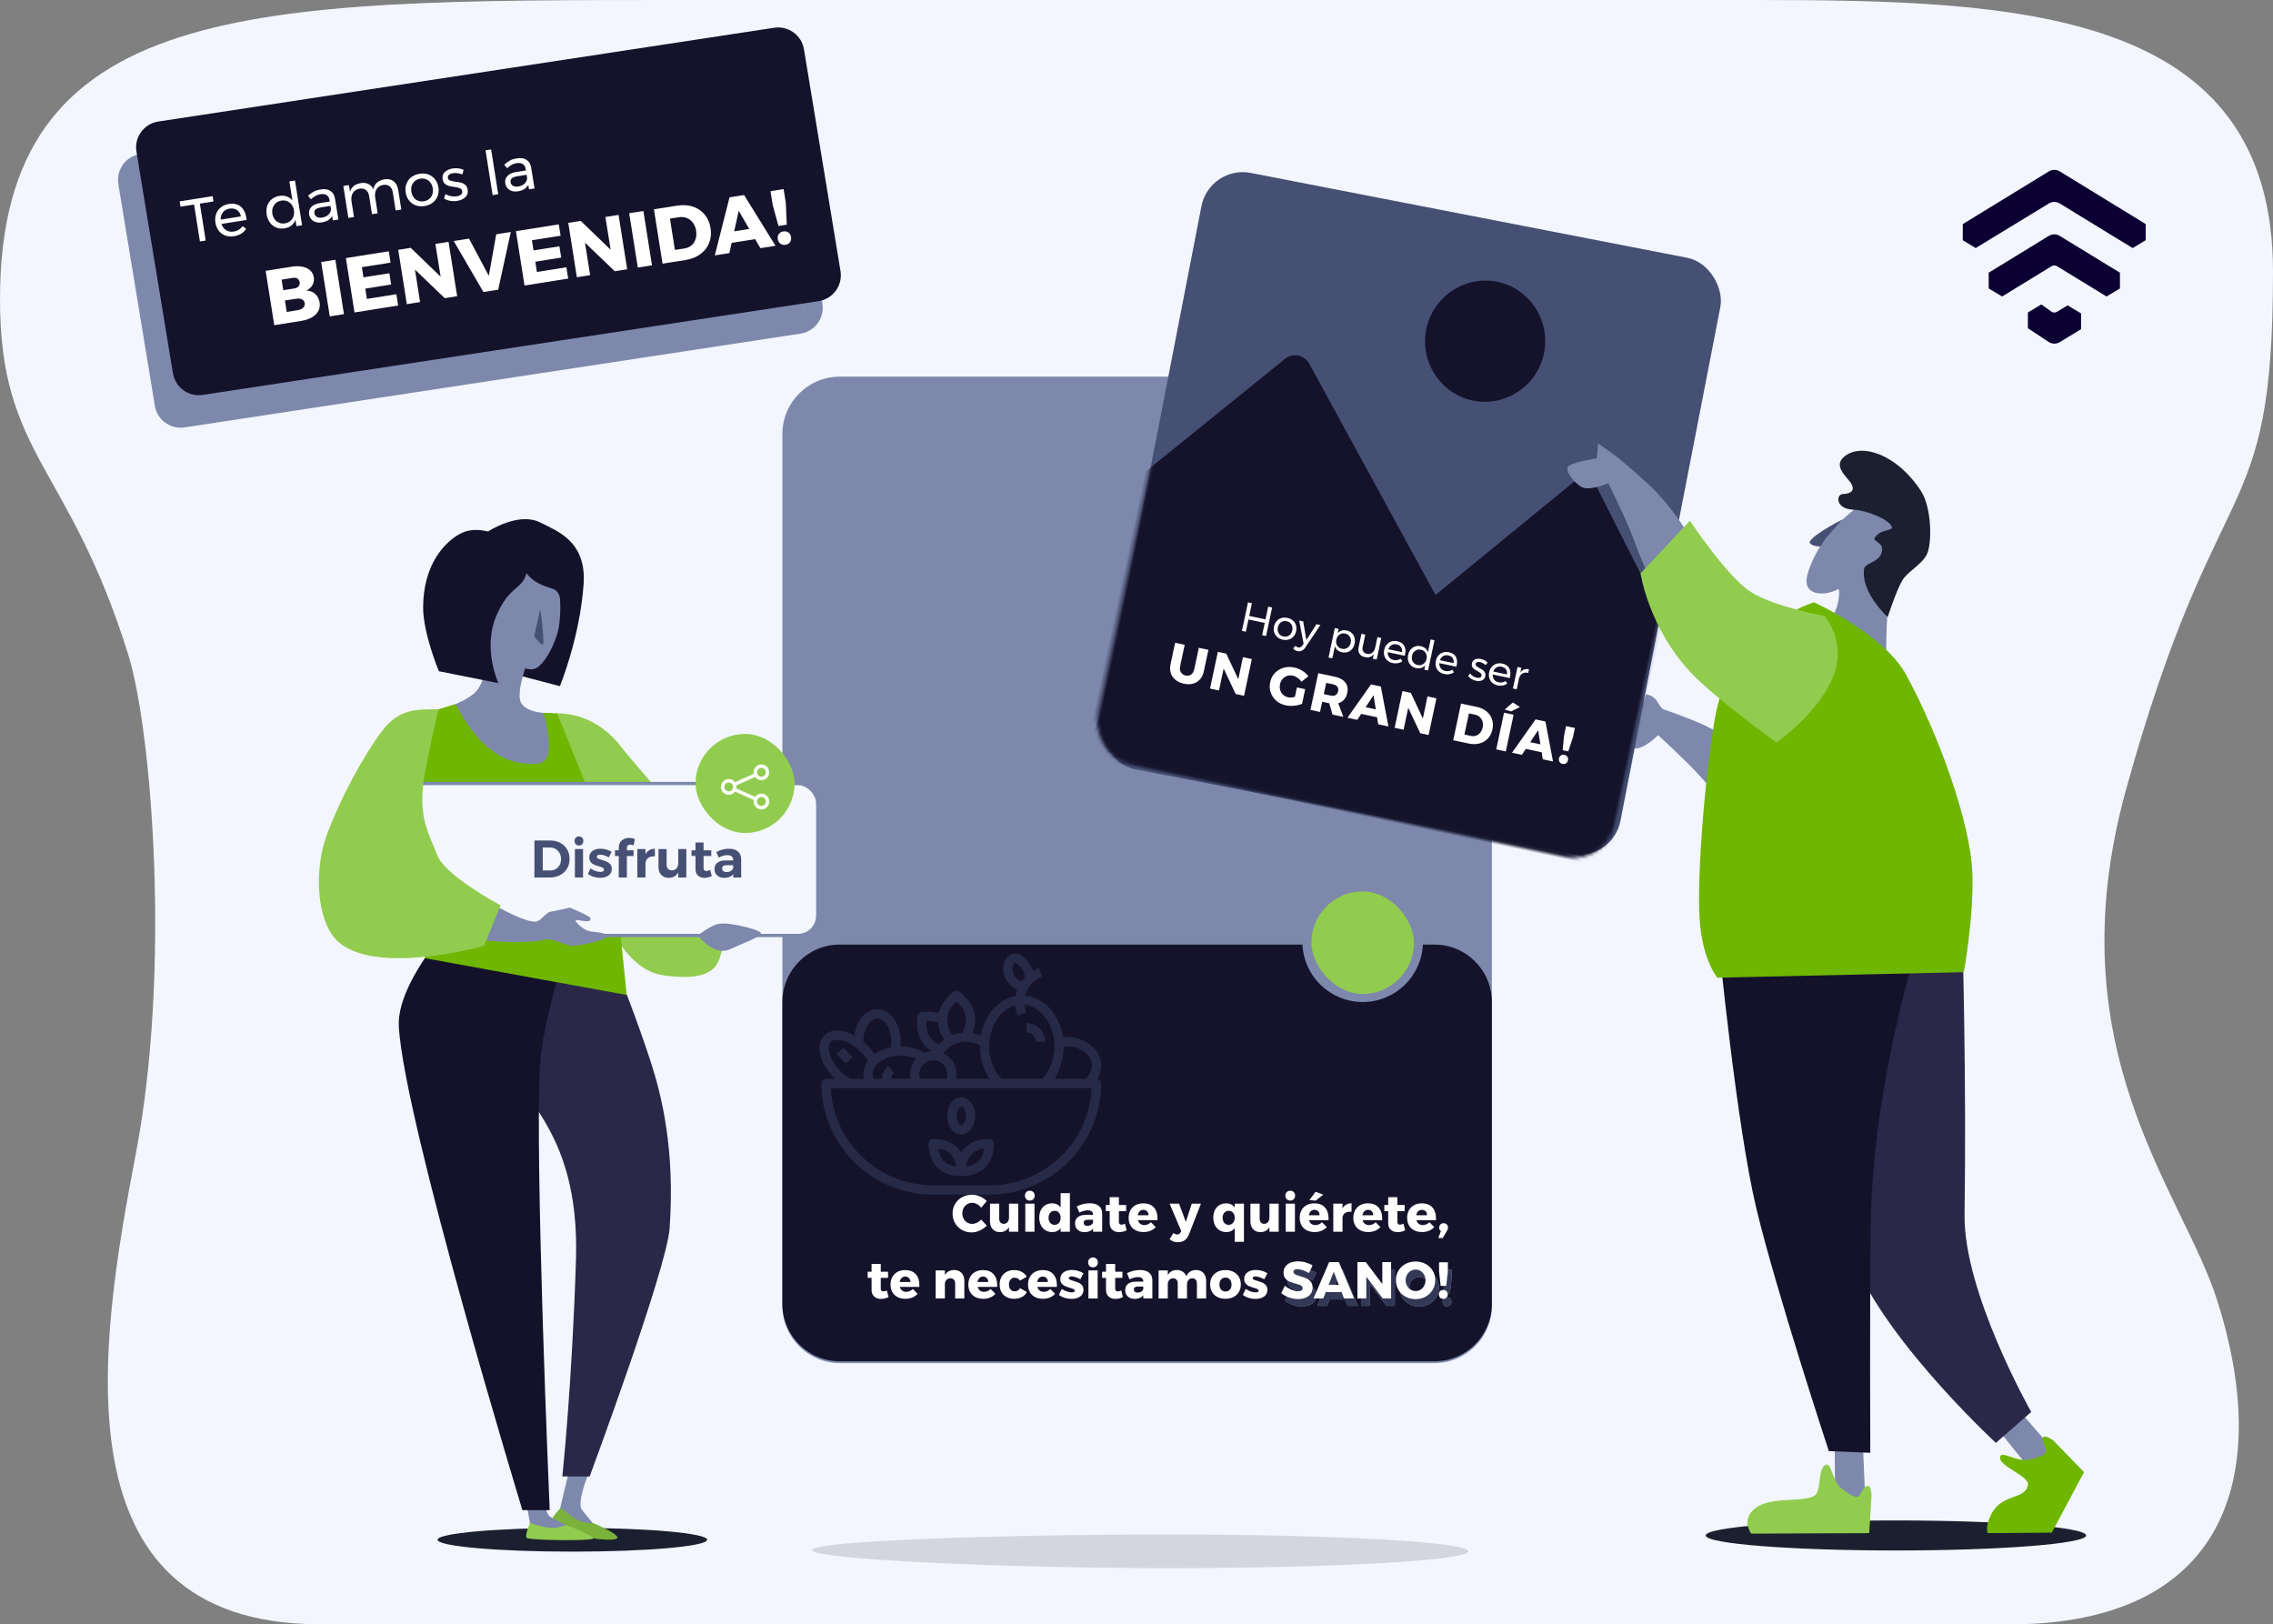
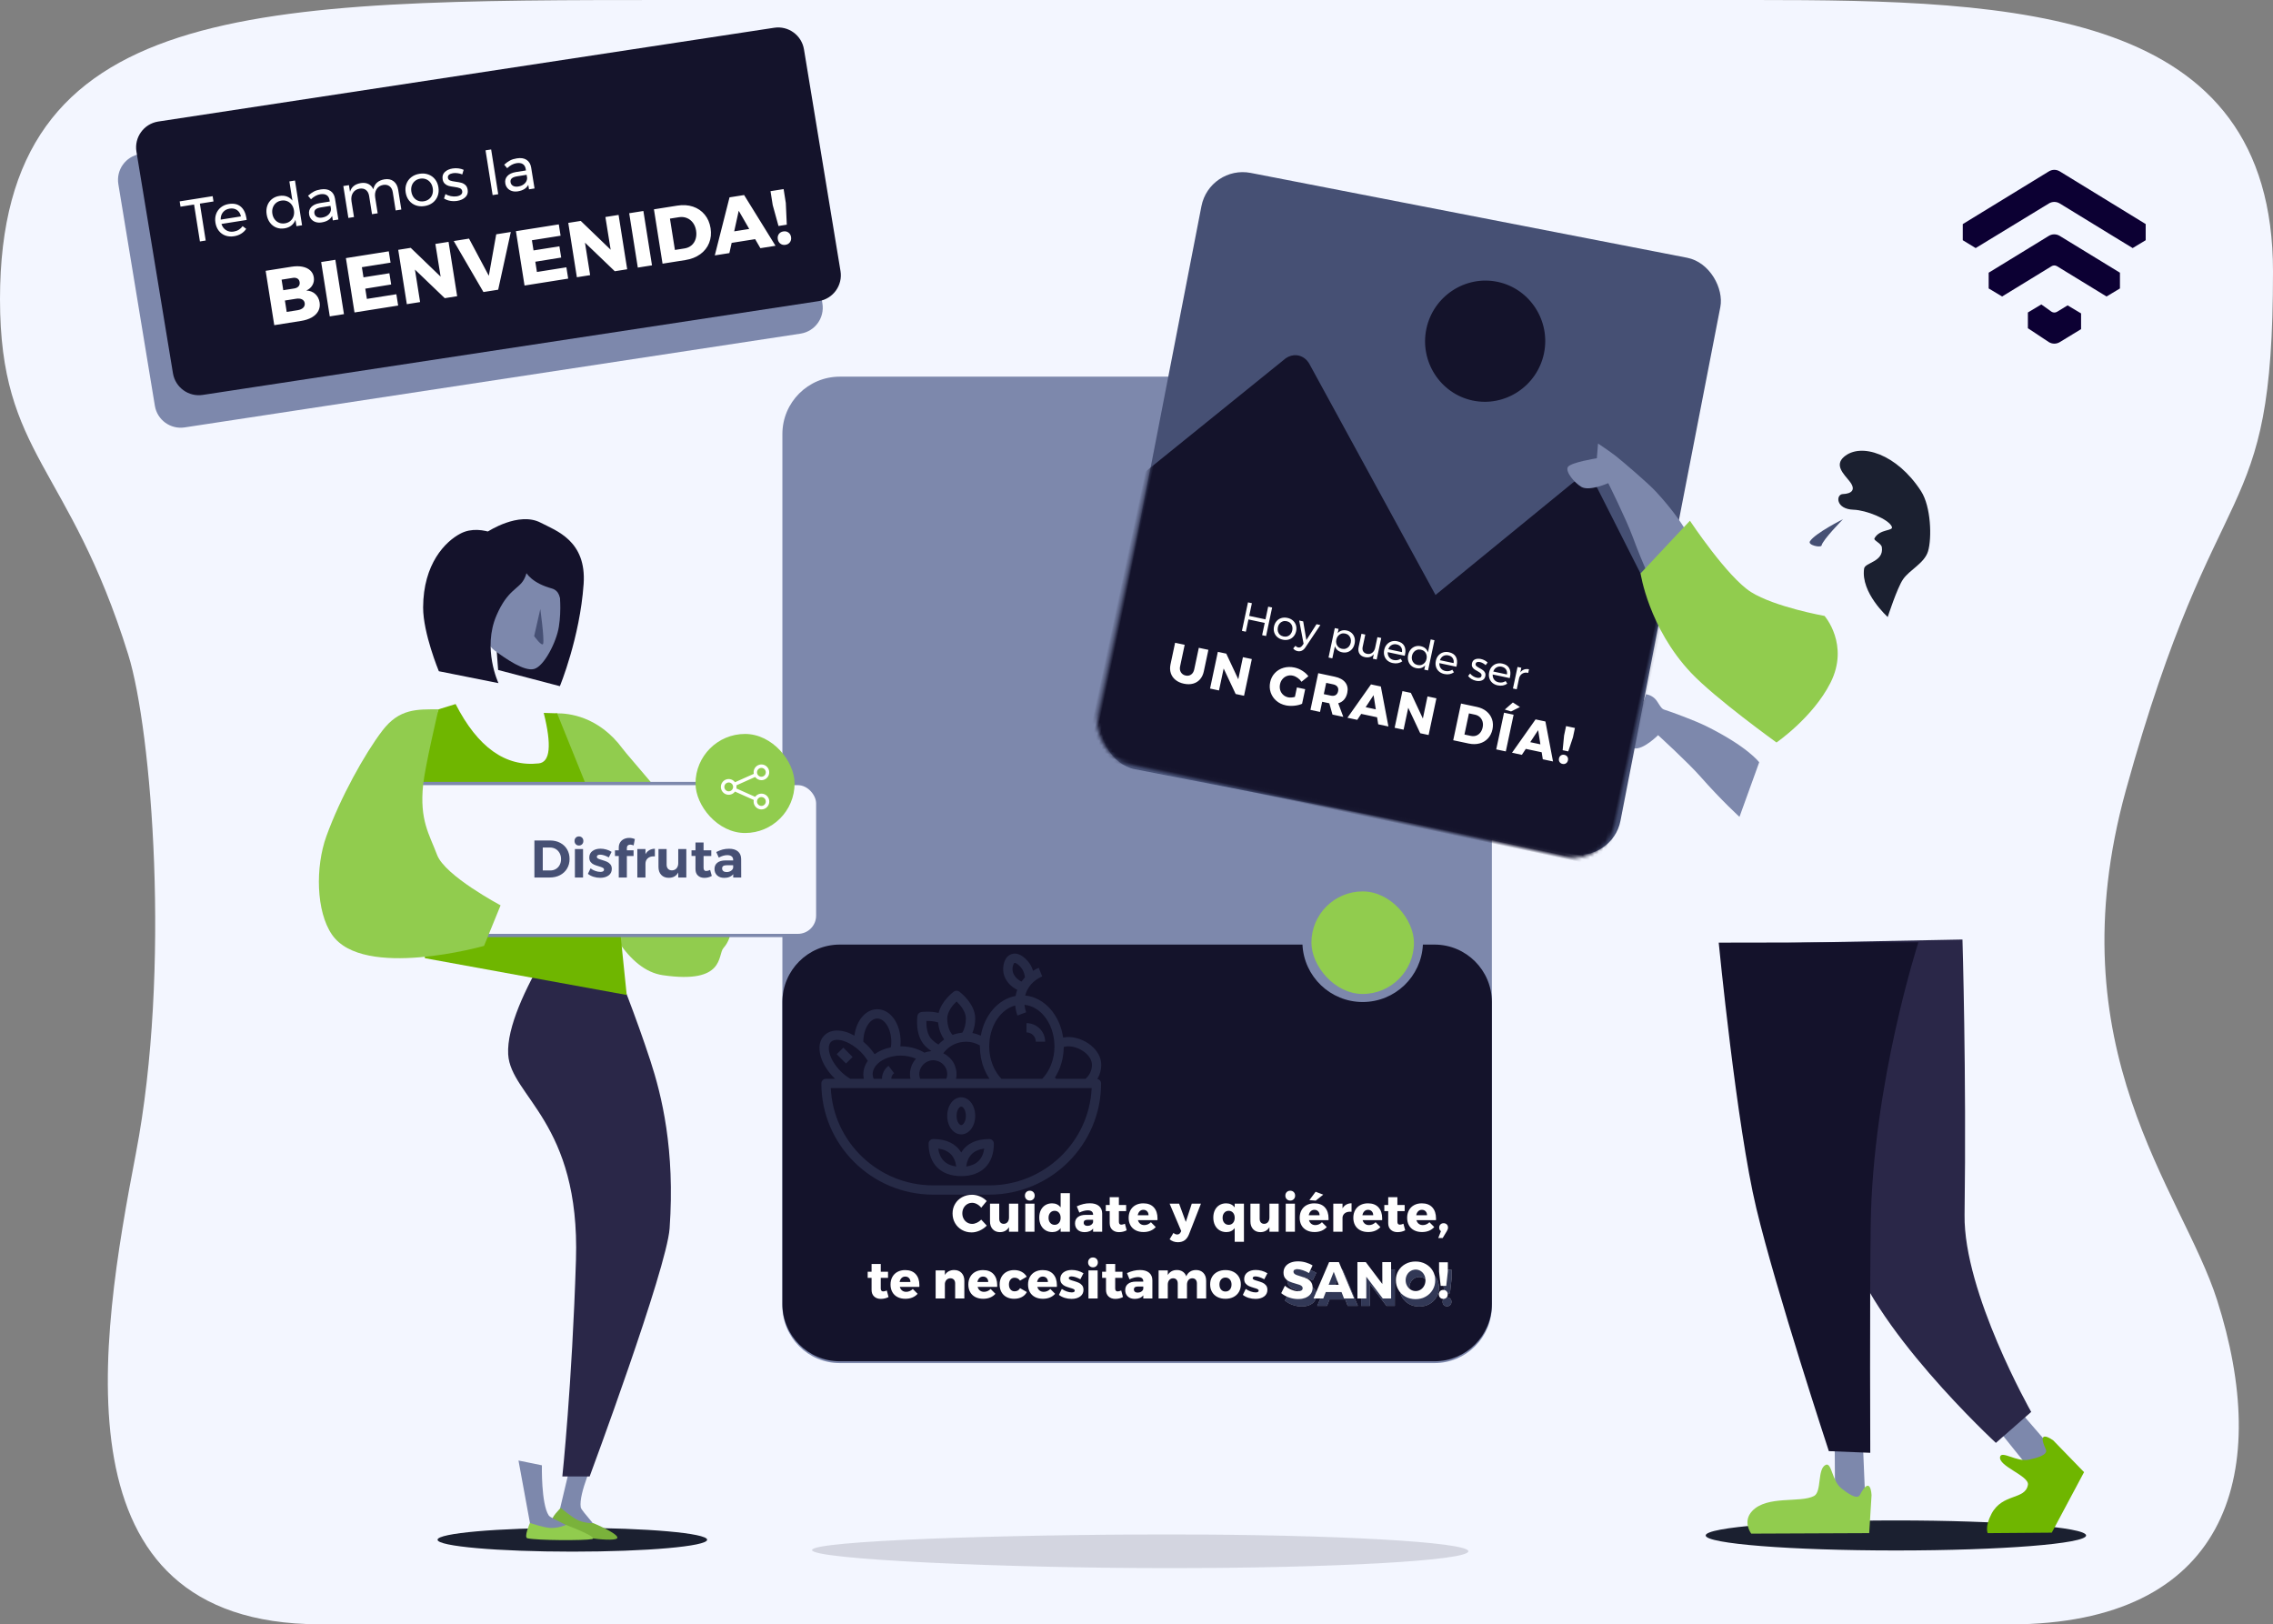
<svg xmlns="http://www.w3.org/2000/svg" xmlns:xlink="http://www.w3.org/1999/xlink" width="613" height="438" viewBox="0 0 613 438">
  <rect x="0" y="0" width="613" height="438" fill="#808080" stroke="none" />
  <defs>
    <path id="1hnezfc1oa" d="M15.484.422h160.37c8.552 0 15.484 6.932 15.484 15.484v235.032c0 8.552-6.932 15.484-15.484 15.484H15.484C6.932 266.422 0 259.49 0 250.938V15.906C0 7.354 6.932.422 15.484.422z" />
    <path id="pec88fgorb" d="M140.05 112.586c.737 0 1.407-.117 2.009-.35.602-.233 1.076-.581 1.421-1.043.345-.462.518-1.02.518-1.673s-.159-1.183-.476-1.589c-.317-.406-.698-.707-1.141-.903-.443-.196-1.006-.392-1.687-.588-.457-.14-.803-.254-1.036-.343-.233-.089-.43-.205-.588-.35-.159-.145-.238-.324-.238-.539 0-.224.091-.394.273-.511.182-.117.432-.175.749-.175.401 0 .898.098 1.491.294.593.196 1.15.448 1.673.756l.966-2.044c-.523-.336-1.13-.604-1.82-.805-.69-.2-1.39-.301-2.1-.301-.784 0-1.472.124-2.065.371s-1.05.6-1.372 1.057c-.322.457-.483.99-.483 1.596 0 .644.156 1.16.469 1.547.313.387.688.677 1.127.868.439.191.994.38 1.666.567.448.121.796.226 1.043.315.247.089.453.208.616.357.163.15.245.336.245.56 0 .27-.11.476-.329.616-.22.14-.52.21-.903.21-.523 0-1.122-.14-1.799-.42-.677-.28-1.262-.64-1.757-1.078l-.994 2.002c.588.495 1.286.884 2.093 1.169.807.285 1.617.427 2.429.427zm6.818-.154l.686-1.736h4.242l.672 1.736h2.73l-4.116-9.814h-2.632l-4.214 9.814h2.632zm4.172-3.696h-2.716l1.372-3.5 1.344 3.5zm7.434 3.696v-5.866l4.452 5.866h2.24v-9.814h-2.38l.014 5.908-4.466-5.908h-2.254v9.814h2.394zm13.286.182c.999 0 1.902-.224 2.709-.672.807-.448 1.442-1.06 1.904-1.834.462-.775.693-1.643.693-2.604 0-.952-.231-1.81-.693-2.576-.462-.765-1.097-1.367-1.904-1.806-.807-.439-1.71-.658-2.709-.658-.999 0-1.902.22-2.709.658-.807.439-1.442 1.04-1.904 1.806-.462.765-.693 1.624-.693 2.576 0 .961.231 1.832.693 2.611.462.78 1.097 1.39 1.904 1.834.807.443 1.71.665 2.709.665zm.028-2.184c-.485 0-.933-.128-1.344-.385-.41-.257-.74-.607-.987-1.05-.247-.443-.371-.936-.371-1.477 0-.532.121-1.02.364-1.463.243-.443.572-.791.987-1.043.415-.252.866-.378 1.351-.378s.931.126 1.337.378c.406.252.726.6.959 1.043.233.443.35.931.35 1.463 0 .541-.117 1.034-.35 1.477-.233.443-.553.793-.959 1.05-.406.257-.852.385-1.337.385zm8.246-1.4l.434-3.85v-2.506h-2.366v2.506l.434 3.85h1.498zm-.798 3.514c.355 0 .644-.114.868-.343.224-.229.336-.52.336-.875s-.112-.644-.336-.868c-.224-.224-.513-.336-.868-.336s-.642.112-.861.336c-.22.224-.329.513-.329.868s.112.646.336.875c.224.229.509.343.854.343z" />
    <path id="wmi0jvpo6e" d="M6.817 25.532L172.917.245c3.82-.582 7.398 2.017 8.026 5.829l9.848 59.768c.634 3.846-1.97 7.477-5.816 8.11l-.085.014-166.1 25.288c-3.82.581-7.397-2.017-8.025-5.83L.917 33.657c-.634-3.845 1.97-7.476 5.815-8.11l.085-.014z" />
    <path id="72mqdnbd6f" d="M11.698 16.771l166.1-25.287c3.82-.582 7.397 2.016 8.025 5.829l9.849 59.768c.633 3.846-1.97 7.477-5.816 8.11l-.085.014-166.1 25.288c-3.82.581-7.397-2.017-8.026-5.83L5.797 24.895c-.633-3.846 1.97-7.477 5.816-8.11l.085-.014z" />
    <rect id="2o2xdoe4jc" width="142.56" height="163.8" x=".607" y=".133" rx="11.34" />
  </defs>
  <g fill="none" fill-rule="evenodd">
    <g>
      <g>
        <path fill="#F3F6FF" fill-rule="nonzero" d="M182 0h291.24C544.327 0 613 2.343 613 73.242c0 70.898-14.929 50.337-39.659 139.793C554 283 588.46 320.975 597.913 350.545c14.583 45.612 3.773 86.065-53.038 87.455-12.219.299-362.875.31-458.875 0-71.707-.232-59.08-76.21-49.348-127 9.508-49.625 4.266-114.126-2.061-134.459C18.654 125.327 0 122.906 0 80.675 0 0 68 0 182 0z" transform="translate(-582 -285) translate(582 285)" />
        <g>
          <g transform="translate(-582 -285) translate(582 285) translate(211 101.147)">
            <use fill="#7D88AC" fill-rule="nonzero" xlink:href="#1hnezfc1oa" />
          </g>
          <g>
            <g transform="translate(-582 -285) translate(582 285) translate(211 101.147) translate(0 137.02) translate(0 1.548)">
              <path fill="#14132B" fill-rule="nonzero" d="M175.854 15c8.552 0 15.484 6.933 15.484 15.485v81.401c0 8.552-6.932 15.484-15.484 15.484H15.484C6.932 127.37 0 120.438 0 111.886V30.485C0 21.933 6.932 15 15.484 15L140.259 15c.404 8.62 7.52 15.485 16.24 15.485 8.72 0 15.836-6.865 16.24-15.485h3.115z" />
              <path fill="#465074" d="M61.704 17.607c2.182-.825 4.417 1.444 5.32 3.063.235.421.417.9.568 1.393.663-.403 1.236-.665 1.553-.79l.921 2.325c-.44.175-1.503.668-2.524 1.637-.538.513-.997 1.106-1.368 1.775-.003.01-.009.016-.015.022-.148.269-.29.547-.409.853-.113.29-.201.575-.27.856 5.17.497 9.361 5.231 10.235 11.337.475-.09.953-.144 1.437-.144 4.092 0 8.848 3.275 8.848 7.5 0 1.368-.377 2.665-1.056 3.8.572.118 1.009.596 1.009 1.2 0 16.54-13.539 29.998-30.177 29.998H40.687c-16.638 0-30.177-13.459-30.177-29.999 0-.69.563-1.25 1.257-1.25h2.456c-.076-.075-.164-.134-.24-.209-1.816-1.803-3.124-3.922-3.683-5.965-.626-2.288-.265-4.25 1.018-5.525 1.282-1.272 3.25-1.634 5.558-1.01.845.232 1.7.613 2.546 1.079.534-4.1 3.052-7.119 6.177-7.119 3.527 0 6.287 3.844 6.287 8.75 0 .419-.032.838-.076 1.253.025 0 .05-.003.076-.003 2.376 0 4.624.61 6.422 1.722.587-.24 1.226-.369 1.886-.422-.579-.39-1.135-.847-1.65-1.36-2.867-2.852-2.163-7.92-2.132-8.133.079-.547.513-.975 1.063-1.056.116-.016 2.338-.325 4.658.25.802-3.275 3.936-5.638 4.09-5.75.443-.331 1.056-.331 1.502 0 .176.128 4.279 3.218 4.279 7.25 0 1.418-.286 2.753-.767 3.918.786.138 1.546.381 2.276.7.98-5.55 4.724-9.856 9.389-10.7.091-.537.23-1.09.434-1.659-1.65-.765-3.26-2.409-3.675-4.415-.352-1.694.047-4.419 2.043-5.172zm21.707 36.078H13.054c.66 14.583 12.803 26.249 27.634 26.249h15.088c14.831 0 26.974-11.666 27.635-26.249zM55.777 67.433c.694 0 1.257.56 1.257 1.25 0 5.479-3.291 8.75-8.802 8.75-5.511 0-8.802-3.272-8.802-8.75 0-.69.562-1.25 1.257-1.25 3.543 0 6.124 1.282 7.544 3.635 1.421-2.353 4.002-3.635 7.545-3.635zm-13.748 2.581c.384 2.807 2.04 4.453 4.86 4.835-.37-2.844-1.999-4.466-4.86-4.835zm12.401 0c-2.86.37-4.488 1.991-4.86 4.835 2.823-.382 4.48-2.028 4.86-4.835zm-6.199-13.83c2.116 0 3.773 2.196 3.773 5 0 2.802-1.657 4.999-3.773 4.999-2.115 0-3.772-2.197-3.772-5s1.657-5 3.772-5zm0 2.5c-.512 0-1.257.974-1.257 2.5 0 1.524.745 2.5 1.257 2.5.513 0 1.258-.976 1.258-2.5 0-1.526-.745-2.5-1.258-2.5zm1.258-17.499c-.072 0-.144.013-.217.022-.012 0-.022.006-.031.006-.43.013-.861.066-1.317.163-.151.031-.261.053-.365.081-.141.038-.286.081-.424.125l-.054.016c-.172.06-.342.125-.506.193-.147.06-.292.122-.433.191-.164.081-.318.169-.472.263-.091.056-.185.106-.273.162-.749.49-1.421 1.122-1.968 1.862-.013.016-.032.022-.044.038.27.125.531.269.776.431.057.038.107.085.164.125.251.178.484.369.704.578.066.063.129.125.192.19.223.232.427.476.613.738.028.038.056.07.081.107.208.309.387.637.538.98.025.057.04.116.066.176.113.284.204.581.276.884.022.094.044.188.063.285.07.371.117.746.117 1.134 0 .378-.048.75-.123 1.119-.006.043-.003.09-.013.134h9.01c-.067-.094-.12-.194-.183-.29-.176-.279-.349-.56-.51-.85-.078-.144-.15-.288-.222-.432-.139-.275-.27-.556-.393-.844-.057-.13-.114-.259-.167-.39-.17-.425-.32-.853-.453-1.294-.129-.447-.235-.9-.327-1.356-.025-.125-.047-.253-.069-.381-.06-.353-.113-.707-.15-1.066-.016-.134-.032-.269-.045-.403-.04-.478-.069-.96-.069-1.447 0-.078 0-.16.004-.237-1.148-.666-2.44-1.013-3.776-1.013zm-8.802 5c-.663 0-1.279.188-1.82.488l-.025.019c-.588.331-1.062.803-1.395 1.356-.013.019-.022.037-.032.056-.138.238-.242.494-.324.756-.015.057-.037.11-.05.166-.079.297-.126.6-.126.91 0 .28.047.55.11.815.025.1.05.197.082.294.016.046.04.093.06.14l7.038-.003c.019-.053.05-.106.07-.162.027-.085.05-.17.071-.257.066-.271.114-.546.114-.828 0-.247-.029-.484-.066-.715-.016-.072-.041-.14-.06-.213-.041-.156-.085-.312-.145-.46-.034-.08-.075-.155-.113-.233-.063-.129-.132-.257-.207-.375-.054-.082-.114-.157-.17-.235-.076-.103-.157-.2-.242-.294-.076-.08-.157-.162-.242-.237-.076-.069-.154-.131-.236-.194-.113-.084-.226-.165-.349-.237l-.17-.09c-.154-.085-.314-.163-.484-.223-.015-.003-.031-.006-.044-.012-.2-.072-.412-.125-.628-.163-.007-.003-.01-.006-.013-.006-.198-.034-.396-.063-.604-.063zm-8.8-1.25c-.482 0-.953.035-1.412.097-.519.066-1.019.17-1.5.307-.031.009-.06.018-.088.028-.437.128-.855.287-1.25.469l-.17.084c-.371.184-.723.387-1.04.612-.039.028-.073.057-.111.082-.34.25-.647.521-.912.815l-.075.081c-.038.041-.072.085-.11.132-.072.09-.141.18-.204.275-.041.062-.079.13-.12.197l-.072.137c-.016.025-.035.04-.047.062l-.073.129c-.09.187-.17.39-.229.606-.016.053-.025.106-.038.16-.053.23-.094.471-.094.727 0 .288.05.572.129.853.012.05.028.097.044.144.028.085.082.169.116.253h2.226c0-2.08 1.465-3.28 1.76-3.5l1.509 2c-.032.022-.755.572-.755 1.5h5.159c-.01-.05-.006-.106-.016-.156-.066-.36-.113-.725-.113-1.094 0-.403.044-.8.123-1.19.044-.225.12-.435.188-.65.047-.15.082-.303.142-.45.103-.266.239-.51.377-.753.05-.085.088-.175.141-.257.164-.259.352-.5.554-.734.034-.04.06-.087.097-.128-1.226-.54-2.662-.837-4.137-.837zM16.212 40.89c-1.37-.372-2.509-.241-3.119.365-.606.606-.741 1.735-.367 3.1.443 1.606 1.546 3.375 3.036 4.856.767.763 1.625 1.425 2.556 1.975h3.646c-.01-.04-.006-.081-.012-.119-.076-.372-.126-.747-.126-1.13 0-.291.028-.576.07-.863.015-.11.043-.216.065-.325.035-.163.072-.328.123-.488.044-.137.09-.275.144-.412.044-.116.095-.228.145-.34.072-.163.148-.326.236-.482l.053-.084.047-.075c.076-.138.142-.254.208-.35l.025-.025.088-.138c-.16-.262-.34-.519-.525-.775-.104-.144-.192-.29-.305-.431-.34-.428-.707-.847-1.103-1.244-.38-.375-.796-.734-1.226-1.075-1.189-.928-2.468-1.615-3.66-1.94zm49.082-9.654c.084.9.305 1.616.455 2.013l-2.35.88c-.202-.53-.5-1.493-.608-2.708-3.79 1-6.689 5.13-6.981 10.171v.016l-.006.11c-.013.24-.029.474-.029.718 0 .412.02.819.048 1.231.009.116.03.231.044.347.03.287.066.575.116.86.022.127.056.252.082.38.056.27.113.535.182.794.034.128.078.253.116.381.076.25.154.5.242.744.047.128.104.253.154.381.095.232.189.463.296.688.063.131.132.256.198.384.11.206.22.413.34.613.078.13.163.259.248.387.116.181.238.36.367.531.098.132.198.26.302.385.182.222.365.44.56.643h11.005c.777-.796 1.433-1.75 1.952-2.806l.019-.04c.16-.328.305-.666.437-1.01.022-.05.038-.1.057-.15.113-.309.216-.625.308-.946.022-.072.04-.147.06-.22.081-.302.15-.609.21-.918.016-.09.035-.178.05-.269.054-.3.095-.609.126-.915.01-.094.025-.188.031-.281.035-.397.054-.794.054-1.194 0-.169-.013-.331-.019-.5l-.006-.156c-.258-5.594-3.71-10.094-8.06-10.544zm11.857 11.2c-.425 0-.846.056-1.264.156-.003.43-.028.862-.066 1.287-.013.15-.032.3-.05.45-.035.306-.079.61-.13.91-.03.184-.062.371-.1.553-.063.318-.141.63-.226.94-.082.29-.17.575-.264.86-.063.196-.13.39-.201.58-.088.229-.18.454-.277.676-.075.175-.16.346-.242.518-.151.313-.311.62-.484.919-.113.2-.223.397-.346.588.104.109.214.212.33.312h7.928c1.103-.953 1.726-2.297 1.726-3.75 0-2.693-3.483-5-6.334-5zm-60.723.365l2.515 2.5-1.78 1.769-2.514-2.5 1.78-1.769zm9.17-7.864c-2.043 0-3.772 2.862-3.772 6.25.365.303.717.625 1.05.953.343.337.66.693.965 1.056.094.11.182.222.27.334.217.269.418.54.613.819.047.069.107.137.154.206.091-.069.198-.125.293-.187.16-.107.32-.213.49-.313.126-.075.258-.147.39-.219.204-.109.412-.209.625-.306.104-.047.208-.1.318-.143.333-.138.676-.266 1.03-.375l.105-.029c.33-.1.672-.184 1.018-.259.035-.006.07-.019.104-.025.078-.497.12-1.003.12-1.512 0-3.388-1.73-6.25-3.773-6.25zm13.466.652l-.235.004c-.031 1.325.129 3.662 1.49 5.015.547.54 1.138.997 1.754 1.353.371-.406.78-.768 1.21-1.106.12-.094.233-.2.356-.287-.026-.035-.048-.082-.076-.12-.173-.237-.333-.493-.484-.765l-.078-.15c-.158-.306-.3-.628-.425-.965l-.028-.078c-.274-.77-.469-1.607-.55-2.497-1.132-.363-2.339-.422-3.169-.4zm26.77.596c2.772 0 5.03 2.244 5.03 5H68.35c0-1.378-1.129-2.5-2.515-2.5zm-18.86-5.845c-.965.912-2.515 2.678-2.515 4.597 0 .046.006.087.003.137l.006.034c.035 1.813.579 3.2 1.214 4.006.012.016.028.032.04.047.06.075.123.138.186.2.135-.053.258-.097.38-.137.048-.016.098-.028.145-.044.145-.044.283-.087.428-.125l.056-.019c.151-.037.299-.068.447-.1.037-.009.069-.012.106-.018.327-.07.657-.122.99-.157l.063-.009c.61-.972.966-2.356.966-3.815 0-1.92-1.55-3.685-2.515-4.597zm15.701-10.407c-.028 0-.053.007-.075.013-.299.115-.701 1.237-.472 2.328.255 1.225 1.405 2.281 2.36 2.703.023-.035.051-.06.073-.09.23-.326.469-.62.717-.895.047-.053.085-.115.132-.165-.066-.678-.277-1.39-.585-1.944-.654-1.175-1.748-1.95-2.15-1.95z" opacity=".384" />
              <rect width="27.65" height="27.65" x="142.674" y=".664" fill="#91CC4E" fill-rule="nonzero" rx="13.825" />
              <g fill-rule="nonzero" opacity=".597">
                <use fill="#FFF" xlink:href="#pec88fgorb" />
                <use fill="#465074" xlink:href="#pec88fgorb" />
              </g>
              <path fill="#FFF" fill-rule="nonzero" d="M51.046 92.614c.719 0 1.444-.166 2.177-.497.733-.331 1.365-.777 1.897-1.337l-1.498-1.61c-.345.355-.737.635-1.176.84-.439.205-.859.308-1.26.308-.495 0-.945-.124-1.351-.371s-.726-.588-.959-1.022c-.233-.434-.35-.917-.35-1.449s.117-1.015.35-1.449c.233-.434.553-.775.959-1.022.406-.247.856-.371 1.351-.371.43 0 .863.119 1.302.357.439.238.817.558 1.134.959l1.484-1.792c-.495-.523-1.097-.936-1.806-1.239-.71-.303-1.428-.455-2.156-.455-.99 0-1.883.22-2.681.658-.798.439-1.426 1.04-1.883 1.806-.457.765-.686 1.624-.686 2.576 0 .961.224 1.83.672 2.604.448.775 1.064 1.386 1.848 1.834.784.448 1.661.672 2.632.672zm7.644-.07c1.101-.019 1.909-.467 2.422-1.344v1.232h2.492v-7.574h-2.492v3.738c0 .504-.126.912-.378 1.225-.252.313-.597.474-1.036.483-.373 0-.67-.121-.889-.364-.22-.243-.329-.579-.329-1.008v-4.074h-2.492v4.788c0 .877.245 1.58.735 2.107.49.527 1.146.791 1.967.791zm8.036-8.512c.383 0 .698-.126.945-.378s.371-.57.371-.952c0-.392-.124-.712-.371-.959s-.562-.371-.945-.371c-.383 0-.698.124-.945.371s-.371.567-.371.959c0 .383.124.7.371.952s.562.378.945.378zm1.26 8.4v-7.574h-2.478v7.574h2.478zm4.816.098c.476 0 .903-.091 1.281-.273.378-.182.698-.45.959-.805v.98h2.492V82.044h-2.492v3.808c-.27-.345-.6-.611-.987-.798-.387-.187-.824-.28-1.309-.28-.69 0-1.297.159-1.82.476-.523.317-.929.765-1.218 1.344-.29.579-.434 1.25-.434 2.016 0 .775.147 1.458.441 2.051.294.593.707 1.052 1.239 1.379.532.327 1.148.49 1.848.49zm.616-1.96c-.485 0-.88-.175-1.183-.525-.303-.35-.455-.805-.455-1.365 0-.56.152-1.015.455-1.365.303-.35.698-.525 1.183-.525.485 0 .877.173 1.176.518.299.345.448.803.448 1.372 0 .56-.15 1.015-.448 1.365-.299.35-.69.525-1.176.525zm8.092 1.974c1.017 0 1.778-.322 2.282-.966v.854h2.45v-4.928c-.01-.868-.303-1.542-.882-2.023-.579-.48-1.39-.721-2.436-.721-.607 0-1.192.068-1.757.203s-1.155.343-1.771.623l.686 1.68c.401-.196.8-.345 1.197-.448.397-.103.754-.154 1.071-.154.467 0 .824.098 1.071.294.247.196.371.476.371.84v.084h-1.974c-.933.01-1.65.215-2.149.616-.5.401-.749.961-.749 1.68 0 .71.231 1.281.693 1.715.462.434 1.094.651 1.897.651zm.77-1.694c-.317 0-.567-.077-.749-.231-.182-.154-.273-.362-.273-.623 0-.523.35-.784 1.05-.784h1.484v.658c-.075.29-.252.525-.532.707-.28.182-.607.273-.98.273zm8.498 1.694c.373 0 .742-.044 1.106-.133.364-.089.686-.212.966-.371l-.476-1.764c-.373.168-.695.252-.966.252-.439 0-.658-.266-.658-.798v-2.856h1.96v-1.652h-1.96v-2.1h-2.478v2.1h-1.05v1.652h1.05v3.248c0 .756.231 1.349.693 1.778.462.43 1.066.644 1.813.644zm6.608-.028c.7 0 1.328-.114 1.883-.343.555-.229 1.029-.562 1.421-1.001l-1.302-1.302c-.252.252-.53.443-.833.574-.303.13-.618.196-.945.196-.43 0-.793-.114-1.092-.343-.299-.229-.509-.558-.63-.987h5.264c.01-.103.014-.252.014-.448 0-1.27-.331-2.268-.994-2.996-.663-.728-1.61-1.092-2.842-1.092-.784 0-1.475.161-2.072.483-.597.322-1.06.78-1.386 1.372-.327.593-.49 1.276-.49 2.051 0 .765.161 1.437.483 2.016.322.579.786 1.027 1.393 1.344.607.317 1.316.476 2.128.476zm1.358-4.536h-2.912c.084-.448.259-.803.525-1.064s.595-.392.987-.392c.42 0 .758.133 1.015.399.257.266.385.618.385 1.057zm7.924 7.28c.719 0 1.32-.17 1.806-.511.485-.34.873-.866 1.162-1.575l3.248-8.316h-2.478l-1.61 4.928-1.806-4.928h-2.562l3.136 7.392-.182.35c-.196.383-.5.574-.91.574-.177 0-.345-.033-.504-.098-.159-.065-.327-.173-.504-.322l-1.036 1.722c.345.27.7.469 1.064.595.364.126.756.189 1.176.189zm17.808-.112v-10.29h-2.492v.994c-.27-.345-.6-.611-.987-.798-.387-.187-.824-.28-1.309-.28-.69 0-1.297.159-1.82.476-.523.317-.929.765-1.218 1.344-.29.579-.434 1.25-.434 2.016 0 .775.147 1.458.441 2.051.294.593.707 1.052 1.239 1.379.532.327 1.148.49 1.848.49.476 0 .903-.091 1.281-.273.378-.182.698-.45.959-.805v3.696h2.492zm-4.116-4.578c-.485 0-.88-.175-1.183-.525-.303-.35-.455-.805-.455-1.365 0-.56.152-1.015.455-1.365.303-.35.698-.525 1.183-.525.485 0 .877.173 1.176.518.299.345.448.803.448 1.372 0 .56-.15 1.015-.448 1.365-.299.35-.69.525-1.176.525zm8.568 1.974c1.101-.019 1.909-.467 2.422-1.344v1.232h2.492v-7.574h-2.492v3.738c0 .504-.126.912-.378 1.225-.252.313-.597.474-1.036.483-.373 0-.67-.121-.889-.364-.22-.243-.329-.579-.329-1.008v-4.074h-2.492v4.788c0 .877.245 1.58.735 2.107.49.527 1.146.791 1.967.791zm8.036-8.512c.383 0 .698-.126.945-.378s.371-.57.371-.952c0-.392-.124-.712-.371-.959s-.562-.371-.945-.371c-.383 0-.698.124-.945.371s-.371.567-.371.959c0 .383.124.7.371.952s.562.378.945.378zm1.26 8.4v-7.574h-2.478v7.574h2.478zm5.614-8.386l2.03-1.61-2.058-.784-1.68 2.254 1.708.14zm-.322 8.47c.7 0 1.328-.114 1.883-.343.555-.229 1.029-.562 1.421-1.001l-1.302-1.302c-.252.252-.53.443-.833.574-.303.13-.618.196-.945.196-.43 0-.793-.114-1.092-.343-.299-.229-.509-.558-.63-.987h5.264c.01-.103.014-.252.014-.448 0-1.27-.331-2.268-.994-2.996-.663-.728-1.61-1.092-2.842-1.092-.784 0-1.475.161-2.072.483-.597.322-1.06.78-1.386 1.372-.327.593-.49 1.276-.49 2.051 0 .765.161 1.437.483 2.016.322.579.786 1.027 1.393 1.344.607.317 1.316.476 2.128.476zm1.358-4.536h-2.912c.084-.448.259-.803.525-1.064s.595-.392.987-.392c.42 0 .758.133 1.015.399.257.266.385.618.385 1.057zm6.188 4.452v-3.864c.056-.476.266-.852.63-1.127s.84-.413 1.428-.413c.168 0 .294.005.378.014V84.76c-.532 0-1.006.117-1.421.35-.415.233-.754.57-1.015 1.008v-1.26h-2.492v7.574h2.492zm6.916.084c.7 0 1.328-.114 1.883-.343.555-.229 1.029-.562 1.421-1.001l-1.302-1.302c-.252.252-.53.443-.833.574-.303.13-.618.196-.945.196-.43 0-.793-.114-1.092-.343-.299-.229-.509-.558-.63-.987h5.264c.01-.103.014-.252.014-.448 0-1.27-.331-2.268-.994-2.996-.663-.728-1.61-1.092-2.842-1.092-.784 0-1.475.161-2.072.483-.597.322-1.06.78-1.386 1.372-.327.593-.49 1.276-.49 2.051 0 .765.161 1.437.483 2.016.322.579.786 1.027 1.393 1.344.607.317 1.316.476 2.128.476zm1.358-4.536h-2.912c.084-.448.259-.803.525-1.064s.595-.392.987-.392c.42 0 .758.133 1.015.399.257.266.385.618.385 1.057zm6.552 4.564c.373 0 .742-.044 1.106-.133.364-.089.686-.212.966-.371l-.476-1.764c-.373.168-.695.252-.966.252-.439 0-.658-.266-.658-.798v-2.856h1.96v-1.652h-1.96v-2.1h-2.478v2.1h-1.05v1.652h1.05v3.248c0 .756.231 1.349.693 1.778.462.43 1.066.644 1.813.644zm6.608-.028c.7 0 1.328-.114 1.883-.343.555-.229 1.029-.562 1.421-1.001l-1.302-1.302c-.252.252-.53.443-.833.574-.303.13-.618.196-.945.196-.43 0-.793-.114-1.092-.343-.299-.229-.509-.558-.63-.987h5.264c.01-.103.014-.252.014-.448 0-1.27-.331-2.268-.994-2.996-.663-.728-1.61-1.092-2.842-1.092-.784 0-1.475.161-2.072.483-.597.322-1.06.78-1.386 1.372-.327.593-.49 1.276-.49 2.051 0 .765.161 1.437.483 2.016.322.579.786 1.027 1.393 1.344.607.317 1.316.476 2.128.476zm1.358-4.536h-2.912c.084-.448.259-.803.525-1.064s.595-.392.987-.392c.42 0 .758.133 1.015.399.257.266.385.618.385 1.057zm4.214 6.16l1.12-1.862c.215-.355.322-.672.322-.952 0-.373-.114-.665-.343-.875-.229-.21-.511-.315-.847-.315-.345 0-.63.112-.854.336-.224.224-.336.509-.336.854 0 .41.159.728.476.952l-.728 1.862h1.19zM26.56 110.544c.373 0 .742-.044 1.106-.133.364-.089.686-.212.966-.371l-.476-1.764c-.373.168-.695.252-.966.252-.439 0-.658-.266-.658-.798v-2.856h1.96v-1.652h-1.96v-2.1h-2.478v2.1h-1.05v1.652h1.05v3.248c0 .756.231 1.349.693 1.778.462.43 1.066.644 1.813.644zm6.608-.028c.7 0 1.328-.114 1.883-.343.555-.229 1.029-.562 1.421-1.001l-1.302-1.302c-.252.252-.53.443-.833.574-.303.13-.618.196-.945.196-.43 0-.793-.114-1.092-.343-.299-.229-.509-.558-.63-.987h5.264c.01-.103.014-.252.014-.448 0-1.27-.331-2.268-.994-2.996-.663-.728-1.61-1.092-2.842-1.092-.784 0-1.475.161-2.072.483-.597.322-1.06.78-1.386 1.372-.327.593-.49 1.276-.49 2.051 0 .765.161 1.437.483 2.016.322.579.786 1.027 1.393 1.344.607.317 1.316.476 2.128.476zm1.358-4.536h-2.912c.084-.448.259-.803.525-1.064s.595-.392.987-.392c.42 0 .758.133 1.015.399.257.266.385.618.385 1.057zm9.296 4.452v-4.004c.047-.43.203-.775.469-1.036.266-.261.604-.397 1.015-.406.392 0 .705.124.938.371.233.247.35.586.35 1.015v4.06h2.478v-4.774c0-.887-.25-1.591-.749-2.114-.5-.523-1.164-.784-1.995-.784-.55 0-1.038.112-1.463.336-.425.224-.772.555-1.043.994v-1.232H41.33v7.574h2.492zm10.332.084c.7 0 1.328-.114 1.883-.343.555-.229 1.029-.562 1.421-1.001l-1.302-1.302c-.252.252-.53.443-.833.574-.303.13-.618.196-.945.196-.43 0-.793-.114-1.092-.343-.299-.229-.509-.558-.63-.987h5.264c.01-.103.014-.252.014-.448 0-1.27-.331-2.268-.994-2.996-.663-.728-1.61-1.092-2.842-1.092-.784 0-1.475.161-2.072.483-.597.322-1.06.78-1.386 1.372-.327.593-.49 1.276-.49 2.051 0 .765.161 1.437.483 2.016.322.579.786 1.027 1.393 1.344.607.317 1.316.476 2.128.476zm1.358-4.536H52.6c.084-.448.259-.803.525-1.064s.595-.392.987-.392c.42 0 .758.133 1.015.399.257.266.385.618.385 1.057zm6.972 4.536c.803 0 1.503-.159 2.1-.476.597-.317 1.045-.765 1.344-1.344l-1.834-1.05c-.299.57-.793.854-1.484.854-.448 0-.812-.168-1.092-.504-.28-.336-.42-.78-.42-1.33 0-.541.14-.982.42-1.323.28-.34.644-.511 1.092-.511.635 0 1.13.261 1.484.784l1.806-1.05c-.327-.57-.784-1.01-1.372-1.323-.588-.313-1.26-.469-2.016-.469-.775 0-1.458.161-2.051.483-.593.322-1.052.78-1.379 1.372-.327.593-.49 1.276-.49 2.051 0 .765.161 1.437.483 2.016.322.579.777 1.027 1.365 1.344.588.317 1.27.476 2.044.476zm7.77 0c.7 0 1.328-.114 1.883-.343.555-.229 1.029-.562 1.421-1.001l-1.302-1.302c-.252.252-.53.443-.833.574-.303.13-.618.196-.945.196-.43 0-.793-.114-1.092-.343-.299-.229-.509-.558-.63-.987h5.264c.01-.103.014-.252.014-.448 0-1.27-.331-2.268-.994-2.996-.663-.728-1.61-1.092-2.842-1.092-.784 0-1.475.161-2.072.483-.597.322-1.06.78-1.386 1.372-.327.593-.49 1.276-.49 2.051 0 .765.161 1.437.483 2.016.322.579.786 1.027 1.393 1.344.607.317 1.316.476 2.128.476zm1.358-4.536H68.7c.084-.448.259-.803.525-1.064s.595-.392.987-.392c.42 0 .758.133 1.015.399.257.266.385.618.385 1.057zm6.384 4.564c.952 0 1.724-.217 2.317-.651.593-.434.889-1.034.889-1.799 0-.504-.13-.912-.392-1.225-.261-.313-.572-.546-.931-.7-.36-.154-.81-.31-1.351-.469-.448-.121-.775-.233-.98-.336-.205-.103-.308-.238-.308-.406 0-.159.065-.278.196-.357.13-.08.303-.119.518-.119.625 0 1.428.257 2.408.77l.84-1.624c-.476-.29-.982-.509-1.519-.658-.537-.15-1.08-.224-1.631-.224-.915 0-1.661.217-2.24.651-.579.434-.868 1.034-.868 1.799 0 .495.128.896.385 1.204.257.308.558.539.903.693.345.154.784.31 1.316.469.448.121.777.233.987.336.21.103.315.247.315.434 0 .15-.072.264-.217.343-.145.08-.338.119-.581.119-.42 0-.866-.082-1.337-.245-.471-.163-.922-.394-1.351-.693l-.784 1.61c.457.355.98.623 1.568.805.588.182 1.204.273 1.848.273zm5.768-8.512c.383 0 .698-.126.945-.378s.371-.57.371-.952c0-.392-.124-.712-.371-.959s-.562-.371-.945-.371c-.383 0-.698.124-.945.371s-.371.567-.371.959c0 .383.124.7.371.952s.562.378.945.378zm1.26 8.4v-7.574h-2.478v7.574h2.478zm4.76.112c.373 0 .742-.044 1.106-.133.364-.089.686-.212.966-.371l-.476-1.764c-.373.168-.695.252-.966.252-.439 0-.658-.266-.658-.798v-2.856h1.96v-1.652h-1.96v-2.1h-2.478v2.1h-1.05v1.652h1.05v3.248c0 .756.231 1.349.693 1.778.462.43 1.066.644 1.813.644zm5.264 0c1.017 0 1.778-.322 2.282-.966v.854h2.45v-4.928c-.01-.868-.303-1.542-.882-2.023-.579-.48-1.39-.721-2.436-.721-.607 0-1.192.068-1.757.203s-1.155.343-1.771.623l.686 1.68c.401-.196.8-.345 1.197-.448.397-.103.754-.154 1.071-.154.467 0 .824.098 1.071.294.247.196.371.476.371.84v.084h-1.974c-.933.01-1.65.215-2.149.616-.5.401-.749.961-.749 1.68 0 .71.231 1.281.693 1.715.462.434 1.094.651 1.897.651zm.77-1.694c-.317 0-.567-.077-.749-.231-.182-.154-.273-.362-.273-.623 0-.523.35-.784 1.05-.784h1.484v.658c-.075.29-.252.525-.532.707-.28.182-.607.273-.98.273zm8.12 1.582v-3.738c0-.504.13-.912.392-1.225.261-.313.611-.474 1.05-.483.383 0 .686.124.91.371.224.247.336.586.336 1.015v4.06h2.492v-3.738c0-.504.128-.912.385-1.225.257-.313.604-.474 1.043-.483.383 0 .686.124.91.371.224.247.336.586.336 1.015v4.06h2.492v-4.774c0-.887-.247-1.591-.742-2.114-.495-.523-1.153-.784-1.974-.784-.616 0-1.15.142-1.603.427-.453.285-.8.707-1.043 1.267-.187-.532-.5-.947-.938-1.246-.439-.299-.966-.448-1.582-.448-.55 0-1.034.114-1.449.343-.415.229-.754.562-1.015 1.001v-1.246h-2.478v7.574h2.478zm15.554.084c.821 0 1.545-.161 2.17-.483.625-.322 1.11-.775 1.456-1.358.345-.583.518-1.262.518-2.037 0-.765-.173-1.44-.518-2.023-.345-.583-.83-1.036-1.456-1.358-.625-.322-1.349-.483-2.17-.483s-1.545.161-2.17.483c-.625.322-1.108.775-1.449 1.358-.34.583-.511 1.258-.511 2.023 0 .775.17 1.454.511 2.037.34.583.824 1.036 1.449 1.358.625.322 1.349.483 2.17.483zm0-1.96c-.485 0-.877-.173-1.176-.518-.299-.345-.448-.803-.448-1.372 0-.56.15-1.013.448-1.358.299-.345.69-.518 1.176-.518.485 0 .88.173 1.183.518.303.345.455.798.455 1.358 0 .57-.15 1.027-.448 1.372-.299.345-.695.518-1.19.518zm8.106 1.988c.952 0 1.724-.217 2.317-.651.593-.434.889-1.034.889-1.799 0-.504-.13-.912-.392-1.225-.261-.313-.572-.546-.931-.7-.36-.154-.81-.31-1.351-.469-.448-.121-.775-.233-.98-.336-.205-.103-.308-.238-.308-.406 0-.159.065-.278.196-.357.13-.08.303-.119.518-.119.625 0 1.428.257 2.408.77l.84-1.624c-.476-.29-.982-.509-1.519-.658-.537-.15-1.08-.224-1.631-.224-.915 0-1.661.217-2.24.651-.579.434-.868 1.034-.868 1.799 0 .495.128.896.385 1.204.257.308.558.539.903.693.345.154.784.31 1.316.469.448.121.777.233.987.336.21.103.315.247.315.434 0 .15-.072.264-.217.343-.145.08-.338.119-.581.119-.42 0-.866-.082-1.337-.245-.471-.163-.922-.394-1.351-.693l-.784 1.61c.457.355.98.623 1.568.805.588.182 1.204.273 1.848.273zm11.452.042c.737 0 1.407-.117 2.009-.35.602-.233 1.076-.581 1.421-1.043.345-.462.518-1.02.518-1.673s-.159-1.183-.476-1.589c-.317-.406-.698-.707-1.141-.903-.443-.196-1.006-.392-1.687-.588-.457-.14-.803-.254-1.036-.343-.233-.089-.43-.205-.588-.35-.159-.145-.238-.324-.238-.539 0-.224.091-.394.273-.511.182-.117.432-.175.749-.175.401 0 .898.098 1.491.294.593.196 1.15.448 1.673.756l.966-2.044c-.523-.336-1.13-.604-1.82-.805-.69-.2-1.39-.301-2.1-.301-.784 0-1.472.124-2.065.371s-1.05.6-1.372 1.057c-.322.457-.483.99-.483 1.596 0 .644.156 1.16.469 1.547.313.387.688.677 1.127.868.439.191.994.38 1.666.567.448.121.796.226 1.043.315.247.089.453.208.616.357.163.15.245.336.245.56 0 .27-.11.476-.329.616-.22.14-.52.21-.903.21-.523 0-1.122-.14-1.799-.42-.677-.28-1.262-.64-1.757-1.078l-.994 2.002c.588.495 1.286.884 2.093 1.169.807.285 1.617.427 2.429.427zm6.818-.154l.686-1.736h4.242l.672 1.736h2.73l-4.116-9.814h-2.632l-4.214 9.814h2.632zm4.172-3.696h-2.716l1.372-3.5 1.344 3.5zm7.434 3.696v-5.866l4.452 5.866h2.24v-9.814h-2.38l.014 5.908-4.466-5.908h-2.254v9.814h2.394zm13.286.182c.999 0 1.902-.224 2.709-.672.807-.448 1.442-1.06 1.904-1.834.462-.775.693-1.643.693-2.604 0-.952-.231-1.81-.693-2.576-.462-.765-1.097-1.367-1.904-1.806-.807-.439-1.71-.658-2.709-.658-.999 0-1.902.22-2.709.658-.807.439-1.442 1.04-1.904 1.806-.462.765-.693 1.624-.693 2.576 0 .961.231 1.832.693 2.611.462.78 1.097 1.39 1.904 1.834.807.443 1.71.665 2.709.665zm.028-2.184c-.485 0-.933-.128-1.344-.385-.41-.257-.74-.607-.987-1.05-.247-.443-.371-.936-.371-1.477 0-.532.121-1.02.364-1.463.243-.443.572-.791.987-1.043.415-.252.866-.378 1.351-.378s.931.126 1.337.378c.406.252.726.6.959 1.043.233.443.35.931.35 1.463 0 .541-.117 1.034-.35 1.477-.233.443-.553.793-.959 1.05-.406.257-.852.385-1.337.385zm8.246-1.4l.434-3.85v-2.506h-2.366v2.506l.434 3.85h1.498zm-.798 3.514c.355 0 .644-.114.868-.343.224-.229.336-.52.336-.875s-.112-.644-.336-.868c-.224-.224-.513-.336-.868-.336s-.642.112-.861.336c-.22.224-.329.513-.329.868s.112.646.336.875c.224.229.509.343.854.343z" />
            </g>
          </g>
        </g>
        <path fill="#1B2030" d="M315.244 422.862c44.6 0 80.756-2.034 80.756-4.542s-36.156-4.541-80.756-4.541S219 415.482 219 417.99s51.643 4.872 96.244 4.872z" opacity=".151" transform="translate(-582 -285) translate(582 285)" />
        <g transform="translate(-582 -285) translate(582 285) translate(294 44)">
          <ellipse cx="217.3" cy="370.05" fill="#1B2030" rx="51.3" ry="4.05" />
          <g>
-             <path fill="#7D88AC" fill-rule="nonzero" d="M17.545 12.147S8.054 19.2 5.306 23.252C1.626 28.68.35 32.467.06 34.397c-.681 4.522 4.611 4.982 8.512 2.921.46-.243.323 3.205-.668 5.612-.762 1.85-2.398 2.786-2.398 2.786l16.141 15.999s-.86-19.406 1.557-24.897c2.436-5.534 4.863-10.52 4.863-10.52l-1.512-9.527-9.01-4.624z" transform="translate(193.18 77.55)" />
            <path fill="#465074" fill-rule="nonzero" d="M.945 24.404c-.69 1.076 2.978 1.814 3.124 1.14.339-1.561 5.79-7.087 5.79-7.087S2.354 22.209.945 24.404z" transform="translate(193.18 77.55)" />
            <path fill="#1B2030" d="M9.8 11.682c-1.886.076-1.997 4.071 2.901 4.219 3.352.1 9.444 2.52 10.319 4.566.537 1.256-3.233.522-4.672 3.136-.35.636 1.82 1.258 1.987 2.44.556 3.941-4.54 4.07-4.786 5.715-.974 6.53 6.366 13.074 6.366 13.074s2.542-7.853 4.129-10.16c1.782-2.594 5.781-4.333 6.748-7.572 1.054-3.528.813-12.028-1.89-16.207C24.377.807 14.612-2.28 10.106 1.653c-2.582 2.252-.087 4.583 1.479 6.532 1.964 2.443.466 3.405-1.785 3.497z" transform="translate(193.18 77.55)" />
          </g>
          <g fill-rule="nonzero">
            <path fill="#7D88AC" d="M59.543 129.078L69.123 141 76.511 144.561 75.842 136.434 64.37 123.15z" transform="translate(182.849 209.349)" />
            <path fill="#6FB600" d="M59.213 160.078l17.276-.133 8.707-16.316-8.3-8.55s-4.77-3.536-2.009 2.413c.724 1.56-2.804 2.418-4.638 2.794-3.175.649-7.306-2.538-7.696-.79-.568 2.543 7.915 5.124 7.503 7.555-.702 4.142-6.894 2.205-9.837 7.838-1.834 3.511-1.006 5.19-1.006 5.19z" transform="translate(182.849 209.349)" />
            <path fill="#2A2748" d="M0 1.013s16.158 58.258 21.467 80.376c5.39 22.448 39.95 54.347 39.95 54.347l9.524-8.346S52.684 95.235 52.97 74.267C53.494 36.23 52.404 0 52.404 0L0 1.013z" transform="translate(182.849 209.349)" />
          </g>
          <g fill-rule="nonzero">
            <path fill="#7D88AC" d="M31.269 133.217L31.364 148.512 34.941 155.892 39.467 149.109 38.734 131.573z" transform="translate(169.515 210.096)" />
            <path fill="#91CC4E" d="M8.764 159.462l31.824-.134.628-10.229s-.183-5.703-3.139-.076c-.775 1.476-3.636-.674-5.068-1.833-2.477-2.007-2.537-7.022-4.15-6.274-2.348 1.087-1 7.263-3.164 8.4-3.685 1.939-12.644-.24-16.669 4.049-2.706 2.885-.262 6.097-.262 6.097z" transform="translate(169.515 210.096)" />
            <path fill="#14122B" d="M0 .092S4.834 49.621 10.144 71.74c5.39 22.449 19.558 65.474 19.558 65.474l11.172.45s-.168-40.613.12-61.58C41.515 38.045 53.853 0 53.853 0L0 .092z" transform="translate(169.515 210.096)" />
          </g>
          <path fill="#7D88AC" fill-rule="nonzero" d="M180.436 161.56s-3.119-4.246-14.431-9.815c-2.757-1.357-8.857-3.65-11.282-4.417-.881-.278-1.521-2.075-2.437-2.953-1.085-1.04-2.378-1.16-2.378-1.16l-2.032 5.877s-6.158 3.574-6.433 5.011c-.275 1.438 3.168 3.326 5.287 3.697 2.471.432 6.438-3.556 6.438-3.556s7.989 7.284 11.378 11.131c5.775 6.553 10.572 10.895 10.572 10.895l5.318-14.71z" />
          <g transform="rotate(11 14.672 164.222)">
            <mask id="807z84cx3d" fill="#fff">
              <use xlink:href="#2o2xdoe4jc" />
            </mask>
            <use fill="#465074" fill-rule="nonzero" xlink:href="#2o2xdoe4jc" />
            <path fill="#14132B" fill-rule="nonzero" d="M-9.9-30.6v212.54c1.246-3.647 2.593-6.274 4.04-7.88 1.447-1.607 3.953-2.891 7.517-3.853h103.094c1.297 4.92 2.81 8.291 4.54 10.115 2.595 2.735 4.776 4.855 9.662 4.855 4.886 0 7.41-2.196 9.78-4.855 1.579-1.774 2.963-5.37 4.152-10.79 4.097.049 7.22 1.165 9.366 3.348 2.147 2.183 3.943 6.066 5.387 11.65V-30.6H-9.9zm0 0h157.538V99.516l-27.997-34.75c-1.803-2.08-5.087-1.994-6.807.172l-29.818 37.165-46.242-53.891c-.998-1.143-2.45-1.736-3.847-1.552-.98.118-1.924.614-2.663 1.38L-9.9 97.534V-30.6zm91.783 46.63c-8.91 0-16.2 7.358-16.2 16.35 0 8.993 7.29 16.35 16.2 16.35s16.2-7.357 16.2-16.35c0-8.992-7.29-16.35-16.2-16.35z" mask="url(#807z84cx3d)" transform="rotate(1 68.869 77.289)" />
            <path fill="#FFF" fill-rule="nonzero" d="M34.177 122.475v-3.379h4.49v3.38h1.09v-7.86h-1.09v3.503h-4.49v-3.502h-1.078v7.858h1.078zm10.193.034c.592 0 1.117-.127 1.578-.382.46-.254.82-.61 1.077-1.066.259-.457.388-.977.388-1.56 0-.585-.13-1.103-.388-1.556-.258-.452-.617-.806-1.077-1.06-.46-.255-.986-.382-1.578-.382-.598 0-1.128.127-1.588.381-.46.255-.82.609-1.078 1.061-.258.453-.387.971-.387 1.555 0 .591.129 1.114.387 1.566.258.453.618.807 1.078 1.061.46.255.99.382 1.588.382zm0-.887c-.389 0-.735-.088-1.038-.264-.303-.176-.539-.425-.707-.746-.169-.322-.253-.689-.253-1.1 0-.405.084-.766.253-1.084.168-.318.404-.567.707-.747.303-.18.65-.269 1.038-.269.382 0 .725.09 1.028.27.303.18.538.428.707.746.168.318.252.68.252 1.083 0 .412-.084.779-.252 1.1-.169.322-.404.571-.707.747-.303.176-.646.264-1.028.264zm4.536 3.076c.42 0 .784-.116 1.095-.348.31-.232.559-.576.746-1.033l2.717-6.78h-1.067l-1.785 4.76-1.886-4.76h-1.1l2.459 5.87-.225.529c-.224.508-.561.763-1.01.763-.27 0-.535-.094-.797-.28l-.45.819c.195.157.397.273.607.348.21.075.441.112.696.112zm9.576-.045v-3.357c.217.39.517.689.898.899.382.21.824.314 1.325.314.554 0 1.046-.125 1.476-.376.43-.25.764-.603 1-1.055.235-.453.353-.972.353-1.555 0-.592-.12-1.116-.36-1.572-.239-.457-.575-.812-1.01-1.067-.434-.254-.928-.381-1.481-.381-.494 0-.93.104-1.308.314-.378.21-.676.509-.893.898v-1.179h-1.044v8.117h1.044zm1.999-3.053c-.382 0-.725-.09-1.028-.27-.303-.18-.54-.428-.713-.746-.172-.319-.258-.683-.258-1.095 0-.397.086-.756.258-1.078.173-.322.41-.572.713-.752.303-.18.646-.27 1.028-.27.381 0 .722.09 1.021.27.3.18.535.43.707.752.173.322.259.681.259 1.078 0 .404-.085.767-.253 1.089-.168.322-.404.573-.707.752-.303.18-.646.27-1.027.27zm6.511.909c1.078-.015 1.811-.445 2.2-1.291v1.257h1.056v-5.939h-1.056v2.92c0 .598-.162 1.09-.488 1.476-.326.385-.765.582-1.32.589-.478 0-.854-.14-1.127-.421-.274-.28-.41-.672-.41-1.173v-3.39h-1.055v3.67c0 .719.194 1.282.583 1.69.39.408.928.612 1.617.612zm7.69 0c.502 0 .958-.086 1.37-.258.411-.172.763-.416 1.055-.73l-.572-.595c-.225.232-.489.412-.792.539-.303.127-.63.19-.982.19-.532 0-.979-.156-1.342-.47-.363-.315-.585-.738-.668-1.27h4.693c.007-.074.011-.187.011-.336 0-.966-.236-1.72-.707-2.262-.472-.543-1.168-.814-2.088-.814-.577 0-1.09.129-1.538.387-.45.258-.8.614-1.05 1.067-.25.452-.376.97-.376 1.554 0 .584.125 1.104.376 1.56.25.457.603.811 1.055 1.062.453.25.971.376 1.555.376zm1.83-3.402H72.74c.067-.531.275-.954.623-1.268.348-.315.784-.472 1.308-.472.539 0 .973.155 1.302.466.33.31.51.735.54 1.274zm4.637 3.424c.501 0 .94-.106 1.319-.32.378-.213.68-.518.904-.915v1.18h1.044v-8.33h-1.044v3.57c-.217-.398-.517-.7-.899-.91-.381-.21-.827-.315-1.336-.315-.553 0-1.045.128-1.476.382-.43.255-.765.608-1.005 1.061-.24.453-.359.971-.359 1.555 0 .591.12 1.117.36 1.577.239.46.574.82 1.004 1.078.43.258.926.387 1.488.387zm.213-.898c-.39 0-.735-.09-1.038-.27-.304-.179-.541-.43-.713-.751-.172-.322-.259-.685-.259-1.09 0-.404.087-.767.259-1.088.172-.322.41-.575.713-.758.303-.183.649-.275 1.038-.275.39 0 .735.09 1.038.27.304.179.541.43.713.751.173.322.259.689.259 1.1 0 .405-.086.768-.259 1.09-.172.321-.41.572-.713.752-.303.18-.649.27-1.038.27zm7.556.876c.501 0 .958-.086 1.37-.258.41-.172.763-.416 1.054-.73l-.572-.595c-.225.232-.488.412-.792.539-.303.127-.63.19-.982.19-.531 0-.978-.156-1.341-.47-.363-.315-.586-.738-.668-1.27h4.692c.008-.074.012-.187.012-.336 0-.966-.236-1.72-.708-2.262-.471-.543-1.167-.814-2.088-.814-.576 0-1.089.129-1.538.387-.449.258-.799.614-1.05 1.067-.25.452-.376.97-.376 1.554 0 .584.126 1.104.376 1.56.251.457.603.811 1.056 1.062.452.25.97.376 1.555.376zm1.83-3.402h-3.773c.068-.531.275-.954.623-1.268.348-.315.784-.472 1.308-.472.54 0 .973.155 1.303.466.329.31.509.735.538 1.274zm6.881 3.402c.63 0 1.155-.146 1.578-.438.423-.292.634-.718.634-1.28 0-.381-.092-.688-.275-.92-.183-.232-.406-.408-.668-.528-.262-.12-.599-.24-1.01-.36-.435-.126-.758-.252-.972-.375-.213-.124-.32-.305-.32-.545 0-.24.096-.417.287-.533.19-.116.443-.174.758-.174.269 0 .552.045.847.135.296.09.567.21.814.359l.382-.797c-.255-.172-.556-.309-.904-.41-.348-.101-.702-.152-1.06-.152-.607 0-1.112.139-1.516.416-.405.277-.607.692-.607 1.246 0 .36.088.651.264.876.176.224.39.394.64.51.25.116.575.23.971.343.45.135.784.27 1.005.404.22.135.331.337.331.606 0 .262-.105.457-.314.584-.21.127-.487.19-.83.19-.345 0-.699-.066-1.062-.201-.363-.135-.668-.314-.915-.539l-.393.763c.285.262.635.464 1.05.607.415.142.844.213 1.285.213zm5.995 0c.502 0 .958-.086 1.37-.258.412-.172.763-.416 1.055-.73l-.572-.595c-.225.232-.489.412-.792.539-.303.127-.63.19-.982.19-.531 0-.979-.156-1.342-.47-.363-.315-.585-.738-.668-1.27h4.693c.008-.074.011-.187.011-.336 0-.966-.235-1.72-.707-2.262-.471-.543-1.167-.814-2.088-.814-.576 0-1.09.129-1.538.387-.45.258-.8.614-1.05 1.067-.25.452-.376.97-.376 1.554 0 .584.125 1.104.376 1.56.25.457.603.811 1.055 1.062.453.25.972.376 1.555.376zm1.83-3.402h-3.772c.068-.531.275-.954.623-1.268.348-.315.784-.472 1.308-.472.539 0 .973.155 1.302.466.33.31.51.735.54 1.274zm3.413 3.368v-3.132c.053-.569.266-1.022.64-1.358.374-.337.865-.494 1.47-.472v-1.01c-.493.007-.92.121-1.279.342-.36.22-.636.545-.83.971v-1.28h-1.045v5.94h1.044zm-88.111 17.188c.924 0 1.73-.178 2.418-.534.688-.356 1.217-.864 1.588-1.523.37-.66.555-1.427.555-2.302v-5.947h-2.641v5.947c0 .644-.176 1.157-.527 1.537-.351.38-.81.57-1.379.57-.577 0-1.053-.192-1.429-.577-.375-.385-.562-.895-.562-1.53v-5.947h-2.642v5.947c0 .875.19 1.643.57 2.302.38.66.92 1.167 1.617 1.523.698.356 1.508.534 2.432.534zm9.636-.188v-6.048l4.59 6.048h2.31v-10.118h-2.455l.015 6.091-4.605-6.091h-2.324v10.118h2.469zm18.448.188c.703 0 1.446-.123 2.23-.368.785-.246 1.446-.566 1.985-.96v-4.027h-2.28v2.612c-.655.328-1.237.491-1.747.491-.54 0-1.03-.13-1.472-.39-.443-.26-.79-.618-1.04-1.075-.25-.457-.375-.97-.375-1.537 0-.558.125-1.063.375-1.516.25-.452.592-.808 1.025-1.068.433-.26.92-.39 1.458-.39.462 0 .931.101 1.407.304.477.202.898.476 1.263.822l1.501-1.847c-.52-.462-1.154-.83-1.905-1.105-.75-.274-1.501-.41-2.252-.41-1.048 0-1.999.225-2.85.678-.852.452-1.52 1.075-2.007 1.869-.486.794-.729 1.681-.729 2.663 0 .991.236 1.886.708 2.685.471.798 1.118 1.426 1.941 1.883.823.457 1.744.686 2.764.686zm9.405-.188v-2.8h1.963l1.472 2.8h2.988l-2.107-3.305c.587-.308 1.034-.739 1.342-1.292.308-.553.462-1.21.462-1.97 0-1.126-.368-2-1.104-2.62-.736-.62-1.773-.931-3.11-.931h-4.548v10.118h2.642zm1.92-4.907h-1.92v-3.104h1.92c.538 0 .955.133 1.248.397.294.265.44.643.44 1.133 0 .51-.146.9-.44 1.17-.293.269-.71.404-1.248.404zm8.35 4.907l.708-1.79h4.373l.693 1.79h2.815l-4.244-10.118h-2.713l-4.345 10.118h2.714zm4.302-3.81h-2.8l1.414-3.609 1.386 3.609zm8.466 3.81v-6.048l4.59 6.048h2.31v-10.118h-2.454l.015 6.091-4.605-6.091h-2.324v10.118h2.468zm17.944 0c1.078 0 2.033-.211 2.865-.635.832-.423 1.477-1.02 1.934-1.79.457-.77.686-1.65.686-2.641 0-.991-.226-1.87-.679-2.634-.452-.765-1.085-1.36-1.898-1.783-.813-.423-1.749-.635-2.807-.635h-4.36v10.118h4.259zm.173-2.136h-1.79v-5.831h1.66c.53 0 1 .122 1.415.368.413.245.738.589.974 1.032.236.442.354.952.354 1.53 0 .567-.111 1.073-.332 1.515-.222.443-.53.785-.924 1.025-.395.24-.847.361-1.357.361zm9.217-8.704l2.093-1.66-2.122-.808-1.732 2.324 1.761.144zm.852 10.84v-10.118h-2.642v10.118h2.642zm4.425 0l.707-1.79h4.373l.693 1.79h2.815l-4.244-10.118h-2.713l-4.345 10.118h2.714zm4.3-3.81h-2.8l1.415-3.609 1.386 3.609zm7.746.303l.447-3.97v-2.583h-2.44v2.583l.448 3.97h1.545zm-.823 3.623c.366 0 .664-.118.895-.354.23-.236.346-.536.346-.902s-.115-.664-.346-.895c-.231-.23-.53-.346-.895-.346-.366 0-.662.115-.888.346-.226.231-.339.53-.339.895 0 .366.115.666.346.902.231.236.525.354.88.354z" mask="url(#807z84cx3d)" transform="rotate(1 71.262 126.904)" />
          </g>
          <g fill-rule="nonzero">
-             <path fill="#6FB600" d="M66.508 42.823s-21.695 6.375-26.43 29.82c-2.443 12.106-5.303 42.942-4.39 55.903.769 10.917 4.778 15.502 4.778 15.502l66.455-1.49s2.723-14.762 2.3-26.757c-.47-13.358-8.924-37.006-17.843-53.418-5.99-11.021-24.87-19.56-24.87-19.56z" transform="translate(128.7 75.6)" />
            <path fill="#7D88AC" d="M33.817 27.35s-1.375-5.085-9.916-14.361c-2.081-2.261-8.696-7.9-10.68-9.491C11.642 2.236 8.272 0 8.272 0l-.322 3.972S.92 5.082.143 6.324C-.63 7.566 1.898 10.57 3.74 11.679c2.15 1.295 7.288-.993 7.288-.993s4.82 9.677 6.594 14.487C20.643 33.37 23.55 39.15 23.55 39.15l10.267-11.8z" transform="translate(128.7 75.6)" />
            <path fill="#91CC4E" d="M69.363 46.494s6.794 7.764 1.582 18.046c-4.736 9.344-14.544 16.078-14.544 16.078S39.808 68.694 33.306 61.78C21.911 49.663 19.74 35.023 19.74 35.023L33.052 20.82s10.084 15.204 16.483 19.236c6.4 4.032 19.828 6.438 19.828 6.438z" transform="translate(128.7 75.6)" />
          </g>
        </g>
        <g fill="#0C0033" fill-rule="nonzero">
          <path d="M33.527 51.095l2.766 1.978c.458.28 1.023.28 1.481 0l2.839-1.73 3.628 2.17v4.24l-5.733 3.494c-.916.56-2.046.56-2.962 0l-5.65-3.741v-4.241l3.631-2.17zm2.006-18.483c.914-.56 2.042-.56 2.956 0l16.235 9.926v4.243l-3.62 2.17-13.348-8.163c-.457-.279-1.02-.279-1.477.001l-13.335 8.162-3.622-2.17v-4.243zm.018-17.393c.914-.559 2.04-.559 2.954 0l23.16 14.201v.635l.001 2.72v1l-3.51 2.12-4.963-3.027-14.69-8.996c-.913-.559-2.038-.56-2.951-.001L15.814 35.895l-3.48-2.12V29.43z" transform="translate(-582 -285) translate(582 285) translate(517 31)" />
        </g>
        <g transform="translate(-582 -285) translate(582 285) translate(86 140)">
          <ellipse cx="68.353" cy="275.208" fill="#1B2030" rx="36.353" ry="3.208" />
          <g>
            <path fill="#7D88AC" fill-rule="nonzero" d="M18.097 148.303l-4.563 19.207s10.427 6.047 10.907 5.273c.867-1.399-4.645-6.447-4.847-7.645-.628-3.722 3.763-13.112 3.763-13.112l-5.26-3.723z" transform="translate(51.026 101.315)" />
            <path fill="#2A2748" fill-rule="nonzero" d="M20.692 0S-.829 28.459.025 43.02c.663 11.297 19.44 18.32 18.279 55.431-1.057 33.773-3.673 58.37-3.673 58.37l7.365.003s20.792-55.968 21.563-66.896c1.497-21.211-2.126-35.885-5.213-45.296C30.578 20.952 20.692 0 20.692 0z" transform="translate(51.026 101.315)" />
            <path fill="#7AB23B" d="M14.21 165.297s-3.06 2.968-2.178 3.569c1.38.938 5.627 3.755 9.792 4.496 3.156.561 6.68.674 7.43.254 1.62-.908-6.211-4.182-6.211-4.182s-2.093.095-4.12-.779c-1.64-.708-4.712-3.358-4.712-3.358z" transform="translate(51.026 101.315)" />
          </g>
          <g>
            <path fill="#7D88AC" fill-rule="nonzero" d="M32.298 154.326l3.564 19.418s11.98 1.332 12.107.429c.23-1.63-6.85-4.028-7.517-5.043-2.074-3.153-1.84-13.516-1.84-13.516l-6.314-1.288z" transform="translate(21.532 99.52)" />
-             <path fill="#14122B" fill-rule="nonzero" d="M22.876 0S-.832 22.753.023 37.314c1.528 26.044 33.33 130.388 33.33 130.388l7.364.003s-4.085-94.69-2.603-120.035c.84-14.372 10.49-41.897 10.49-41.897L22.876 0z" transform="translate(21.532 99.52)" />
            <path fill="#91CC4E" d="M35.389 171.163s-1.727 3.9-.684 4.126c2.823.61 15.43.639 17.423.22 1.994-.417-7-3.817-7-3.817s-1.906.872-4.113.82c-1.786-.041-5.626-1.349-5.626-1.349z" transform="translate(21.532 99.52)" />
          </g>
          <g fill-rule="nonzero">
            <path fill="#14122B" d="M17.44 3.349S25.765-2.153 31.7.947c4.123 2.154 12.409 4.838 11.585 16.556-1.019 14.516-6.406 27.53-6.406 27.53l-16.652-4.368L17.44 3.349z" transform="translate(28.112)" />
-             <path fill="#7D88AC" d="M17.64 33.718s-.082 10.134-3.946 13.311c-3.862 3.178-9.55 4.25-9.55 4.25 3.908 8.695 7.092 13.809 9.55 15.342 2.648 1.651 9.679 3.106 21.092 4.364l5.375-10.492-5.375-8.141s-7.604.295-8.621-3.478c-1.017-3.773 3.372-14.242 3.372-14.242l-11.898-.914z" transform="translate(28.112)" />
            <path fill="#7D88AC" d="M19.337 35.456c2.955 2.19 7.96 5.684 10.625 4.931 2.665-.753 5.995-7.252 6.644-11.366 1.427-9.045-1.486-18.25-1.486-18.25L17.73 9.76l-5.307 14.557s3.695 8.757 6.914 11.14z" transform="translate(28.112)" />
            <path fill="#14122B" d="M23.356 6.002S16.018.776 10.085 3.876C5.96 6.03.035 12.05 0 23.797c-.02 6.956 4.24 17.207 4.24 17.207l16.081 3.205s-4.42-9.322-.504-18.328c2.984-6.863 5.878-6.952 7.359-9.6 3.241-5.799-3.82-10.279-3.82-10.279z" transform="translate(28.112)" />
            <path fill="#14122B" d="M26.7 9.537s-1.758 6.426 7.973 9.14c4.204 1.174 1.048 8.121 4.825 9.698 3.137 1.31 4.84-16.654-2.164-21.873C27.507-.82 26.7 9.537 26.7 9.537z" transform="translate(28.112)" />
            <path fill="#465074" d="M31.6 24.243s1.102 7.866.78 9.3c-.24 1.066-2.436-2.007-2.436-2.007l1.655-7.293z" transform="translate(28.112)" />
          </g>
          <g fill-rule="nonzero">
            <path fill="#91CC4E" d="M64.245 2.811c2.906 0 11.113.647 17.684 9.562 3.59 4.87 38.291 41.107 27.16 53.754-1.61 1.83.541 9.775-16.352 7.303-18.696-2.736-25.851-49.466-27.625-57.814-.69-3.243-3.773-12.805-.867-12.805z" transform="translate(0 49.54)" />
            <path fill="#6FB600" d="M32.256 1.738L36.869.31c5.976 11.674 13.455 17.01 22.434 16.006 3.073-.344 3.518-4.882 1.333-13.615l3.609.111 14.717 36.415 4.054 39.538-54.414-9.915-5.918-41.757 9.572-25.354z" transform="translate(0 49.54)" />
            <g transform="translate(0 49.54) translate(21.384 8.019)">
              <rect width="113.157" height="40.986" y="13.721" fill="#F5F7FF" stroke="#7D88AC" stroke-width=".891" rx="5.346" />
              <path fill="#465074" d="M40.889 39.067c1.036 0 1.958-.211 2.766-.634.807-.423 1.437-1.012 1.889-1.768.45-.755.677-1.618.677-2.587 0-.97-.221-1.832-.663-2.588-.442-.755-1.062-1.344-1.86-1.767-.799-.423-1.707-.635-2.724-.635H36.74v9.98h4.149zm.142-1.896h-2.038v-6.187h1.939c.57 0 1.08.13 1.532.392.452.262.808.63 1.07 1.105.26.475.391 1.012.391 1.611s-.123 1.131-.37 1.597c-.247.465-.592.829-1.034 1.09-.442.262-.938.392-1.49.392zm7.713-6.728c.352 0 .64-.115.862-.343.224-.228.335-.522.335-.883 0-.362-.111-.656-.335-.884-.223-.228-.51-.343-.862-.343-.342 0-.625.115-.848.343-.224.228-.335.522-.335.884 0 .351.111.643.335.876.223.233.506.35.848.35zm1.112 8.624v-7.67H47.66v7.67h2.195zm4.633.086c.913 0 1.661-.212 2.245-.634.585-.423.877-1.015.877-1.775 0-.504-.128-.91-.385-1.22-.256-.308-.56-.54-.912-.698-.352-.157-.798-.316-1.34-.477-.494-.143-.85-.271-1.07-.385-.218-.114-.327-.276-.327-.485 0-.19.08-.333.242-.428.162-.095.376-.142.642-.142.323 0 .689.064 1.097.192.409.129.822.312 1.24.55l.756-1.498c-.427-.275-.903-.487-1.425-.634-.523-.147-1.046-.221-1.569-.221-.874 0-1.596.209-2.166.627-.57.418-.856 1.008-.856 1.768 0 .494.124.896.37 1.205.248.308.545.539.892.69.347.153.782.305 1.304.457.494.143.853.276 1.077.4.223.123.335.294.335.513 0 .2-.088.349-.264.449-.176.1-.411.15-.706.15-.428 0-.881-.084-1.361-.25-.48-.167-.915-.402-1.305-.706l-.713 1.483c.428.342.932.606 1.512.79.58.186 1.183.279 1.81.279zm7.185-.086v-5.802h1.81V31.74h-1.81v-.642c0-.294.086-.518.257-.67.17-.152.39-.228.656-.228.142 0 .294.022.456.064.161.043.313.093.456.15l.328-1.71c-.513-.21-1.017-.314-1.511-.314-.523 0-.998.102-1.426.306-.428.204-.767.504-1.02.898-.251.395-.377.868-.377 1.419v.727h-1.026v1.525h1.026v5.802h2.181zm5.018 0v-3.692c0-.608.197-1.095.592-1.461.394-.366.929-.549 1.604-.549.152 0 .266.005.342.014v-2.067c-.57.01-1.07.138-1.497.385-.428.247-.775.608-1.04 1.084v-1.383h-2.196v7.67h2.195zm6.273.086c1.188 0 2.043-.48 2.566-1.44v1.354h2.181v-7.67h-2.181v3.793c0 .57-.152 1.036-.456 1.397-.304.361-.718.546-1.24.556-.447 0-.799-.138-1.055-.414-.257-.275-.385-.655-.385-1.14v-4.191h-2.196v4.818c0 .903.25 1.618.749 2.146.499.527 1.171.79 2.017.79zm9.623.014c.351 0 .7-.045 1.048-.135.346-.09.662-.221.948-.392l-.457-1.611c-.39.19-.746.285-1.069.285-.466 0-.698-.295-.698-.884v-3.165h2.081V31.74H82.36v-2.11h-2.182v2.11H79.11v1.51h1.07v3.55c0 .761.223 1.346.67 1.754.446.409 1.026.613 1.739.613zm5.36 0c.532 0 1.003-.085 1.411-.256.409-.171.742-.419.998-.742v.898h2.153l-.014-5.003c-.01-.865-.297-1.54-.863-2.025-.565-.485-1.361-.727-2.388-.727-.636 0-1.221.071-1.753.214-.532.143-1.103.366-1.71.67l.683 1.511c.808-.447 1.569-.67 2.281-.67.523 0 .92.112 1.19.335.272.223.407.54.407.948v.143h-2.11c-.931.01-1.651.216-2.16.62-.508.404-.762.967-.762 1.69 0 .712.237 1.29.712 1.731.476.442 1.117.663 1.925.663zm.613-1.568c-.37 0-.663-.088-.877-.264-.214-.176-.32-.41-.32-.705 0-.305.102-.525.306-.663.204-.138.52-.207.948-.207h1.725v.684c-.067.333-.266.609-.599.827-.332.219-.727.328-1.183.328z" />
              <g transform="translate(80.19 .356)">
                <rect width="26.714" height="26.714" fill="#91CC4E" rx="13.357" />
                <g fill="#FFF">
                  <path d="M11.865 6.103c.851 0 1.618-.516 1.945-1.308.325-.792.145-1.703-.457-2.31-.602-.605-1.507-.786-2.294-.459-.786.328-1.3 1.101-1.3 1.958 0 .14.015.279.042.415L4.735 6.657c-.54-.737-1.49-1.041-2.354-.755C1.517 6.188.933 7.001.933 7.917c0 .916.584 1.728 1.448 2.014.864.287 1.814-.018 2.354-.754l5.066 2.26c-.027.135-.042.275-.042.414-.004 1.046.747 1.94 1.773 2.11 1.025.168 2.02-.438 2.348-1.43.328-.993-.11-2.078-1.032-2.56-.923-.482-2.056-.217-2.674.623l-5.063-2.26c.026-.136.04-.276.04-.416 0-.141-.014-.281-.04-.42l5.063-2.257c.396.541 1.023.86 1.69.862zm0 4.55v.002c.48 0 .914.29 1.098.738.184.447.082.962-.258 1.304-.34.343-.851.445-1.295.26-.445-.186-.734-.622-.734-1.106.001-.66.533-1.195 1.189-1.196v-.001zm-7.63-2.735c0 .483-.29.92-.734 1.106-.444.184-.955.082-1.295-.26-.34-.342-.442-.857-.258-1.304.184-.447.618-.74 1.099-.74.655.003 1.187.538 1.189 1.198zm6.44-3.934c0-.484.29-.92.735-1.106.444-.185.956-.082 1.295.26.34.342.442.857.258 1.304-.184.448-.618.738-1.099.738-.655 0-1.187-.535-1.189-1.196z" transform="translate(5.905 6.365)" />
                </g>
              </g>
            </g>
-             <path fill="#7D88AC" d="M102.2 62.679s4.262 5.755 8.636 3.768c4.376-1.987 7.554-3.09 8.336-4.068.782-.978-5.462-2.26-5.462-2.26s-4.232-1.024-6.27-.452c-2.04.573-5.24 3.012-5.24 3.012zM29.048 61.741s21.065 4.37 32.022 2.093c1.734-.36 4.96 1.286 6.698 1.625 1.833.36 8.574-1.383 9.362-1.939 2.229-1.57-2.624-1.615-4.287-1.979-1.166-.254-3.495-2.062-3.57-2.833-.064-.665 4.273 1.161 3.967-.618-.114-.663-5.538-2.88-5.538-2.88s-3.844.87-5.263 1.116c-1.42.247-2.45 2.591-4.067 2.654-5.211.203-22.7-11.622-22.7-11.622L29.047 61.74z" transform="translate(0 49.54)" />
            <path fill="#91CC4E" d="M32.256 1.738c-5.756 0-10.547-.267-15.125 5.727C12.355 13.72 5.792 25.53 2.03 35.925c-3.02 8.34-2.79 20.332 1.5 26.568 8.417 12.238 41.007 3.037 41.007 3.037l4.465-10.943s-14.99-7.935-17.125-13.596c-2.134-5.661-4.74-9.315-3.765-18.895.504-4.952 4.144-20.358 4.144-20.358z" transform="translate(0 49.54)" />
          </g>
        </g>
        <g transform="translate(-582 -285) translate(582 285) translate(31 16)">
          <use fill="#7D88AC" fill-rule="nonzero" xlink:href="#wmi0jvpo6e" />
          <mask id="4uv803o91g" fill="#fff">
            <use xlink:href="#72mqdnbd6f" />
          </mask>
          <use fill="#14132B" fill-rule="nonzero" xlink:href="#72mqdnbd6f" />
          <g fill="#FFF" fill-rule="nonzero" mask="url(#4uv803o91g)">
            <g>
              <path d="M5.48 12.495V2.418h3.722V.968H.195v1.45H3.9v10.077h1.58zm7.723.05c.735 0 1.405-.127 2.009-.38.603-.252 1.12-.609 1.548-1.07l-.84-.872c-.33.34-.716.603-1.161.79-.445.187-.925.28-1.44.28-.78 0-1.436-.23-1.968-.692-.533-.46-.86-1.08-.98-1.86h6.882c.011-.11.017-.275.017-.494 0-1.416-.346-2.522-1.037-3.318-.692-.796-1.713-1.194-3.063-1.194-.845 0-1.597.19-2.256.568-.658.379-1.172.9-1.54 1.564-.367.665-.55 1.425-.55 2.28 0 .857.183 1.62.55 2.29.368.67.884 1.188 1.548 1.556.665.367 1.425.551 2.28.551zm2.684-4.99h-5.533c.1-.78.404-1.4.914-1.86.51-.461 1.15-.692 1.918-.692.79 0 1.427.228 1.91.683.483.456.747 1.079.79 1.87zM27 12.577c.736 0 1.38-.156 1.935-.47.554-.312.996-.76 1.325-1.341v1.729h1.532V.277H30.26v5.236c-.318-.581-.757-1.026-1.317-1.333-.56-.308-1.213-.461-1.96-.461-.812 0-1.533.186-2.165.56-.63.373-1.122.891-1.473 1.556-.351.664-.527 1.424-.527 2.28 0 .867.176 1.638.527 2.313.351.676.842 1.202 1.473 1.581.632.379 1.359.568 2.182.568zm.313-1.317c-.57 0-1.078-.132-1.523-.395-.445-.264-.793-.631-1.046-1.103-.252-.472-.378-1.005-.378-1.598 0-.592.126-1.125.378-1.597.253-.472.601-.842 1.046-1.111.445-.27.952-.404 1.523-.404.57 0 1.079.132 1.523.396.445.263.793.63 1.046 1.103.252.472.378 1.01.378 1.613 0 .593-.126 1.126-.378 1.598-.253.472-.601.84-1.046 1.103-.444.263-.952.395-1.523.395zm9.83 1.3c1.383 0 2.399-.427 3.046-1.284v1.219h1.515l-.016-5.73c-.011-.955-.313-1.699-.906-2.231-.593-.533-1.433-.799-2.52-.799-.735 0-1.369.09-1.901.272-.532.18-1.112.475-1.737.88l.642 1.055c.911-.626 1.806-.939 2.684-.939.724 0 1.276.167 1.655.502.378.335.568.81.568 1.424v.412h-2.767c-1.031.011-1.835.244-2.412.7-.576.455-.864 1.073-.864 1.852 0 .505.123.96.37 1.367.247.406.599.724 1.054.955.456.23.985.346 1.589.346zm.313-1.267c-.57 0-1.026-.132-1.367-.395-.34-.264-.51-.62-.51-1.07 0-.45.167-.78.502-.988.335-.21.848-.313 1.54-.313h2.552v.872c-.1.571-.398 1.03-.898 1.375-.5.346-1.106.519-1.82.519zm8.513 1.202V8.197c0-.878.238-1.597.716-2.157.477-.56 1.128-.85 1.951-.872.714 0 1.268.208 1.663.625.395.417.593.994.593 1.73v4.972h1.548V8.197c0-.878.236-1.597.708-2.157s1.12-.85 1.943-.872c.702 0 1.254.208 1.654.625.401.417.601.994.601 1.73v4.972h1.548V7.11c0-1.043-.285-1.867-.856-2.47-.57-.604-1.356-.906-2.355-.906-1.723.022-2.854.752-3.392 2.19-.186-.691-.546-1.23-1.078-1.614-.532-.384-1.2-.576-2-.576-1.592.022-2.674.648-3.244 1.877V3.785h-1.532v8.71h1.532zm19.28.05c.868 0 1.64-.187 2.314-.56.675-.374 1.202-.895 1.581-1.565.379-.67.568-1.432.568-2.289 0-.856-.19-1.616-.568-2.28-.379-.664-.906-1.183-1.58-1.556-.676-.373-1.447-.56-2.314-.56-.878 0-1.655.187-2.33.56-.675.373-1.202.892-1.58 1.556-.38.664-.569 1.424-.569 2.28 0 .868.19 1.633.568 2.297.38.665.906 1.183 1.581 1.556.675.374 1.452.56 2.33.56zm0-1.302c-.57 0-1.078-.128-1.522-.386-.445-.258-.79-.623-1.037-1.095-.247-.472-.37-1.01-.37-1.614 0-.593.123-1.122.37-1.589.247-.467.592-.832 1.037-1.095.444-.263.952-.395 1.523-.395.56 0 1.062.132 1.507.395.444.263.79.628 1.037 1.095.247.467.37.996.37 1.589 0 .604-.123 1.142-.37 1.614-.247.472-.593.837-1.037 1.095-.445.258-.947.386-1.507.386zm8.909 1.301c.922 0 1.693-.214 2.313-.642.62-.428.93-1.054.93-1.877 0-.56-.134-1.01-.403-1.35-.269-.34-.595-.598-.98-.774-.384-.176-.878-.351-1.481-.527-.637-.187-1.112-.37-1.425-.552-.313-.18-.469-.447-.469-.798 0-.351.14-.612.42-.782.28-.17.65-.255 1.111-.255.396 0 .81.065 1.244.197.433.132.831.307 1.193.527l.56-1.169c-.373-.253-.815-.453-1.325-.601-.51-.148-1.03-.222-1.556-.222-.89 0-1.63.203-2.223.609-.593.406-.89 1.015-.89 1.828 0 .526.13.955.388 1.284.257.33.57.579.938.75.368.17.843.337 1.424.501.659.198 1.15.395 1.474.593.324.198.486.494.486.89 0 .383-.154.669-.461.855-.308.187-.714.28-1.219.28-.505 0-1.023-.098-1.556-.296-.532-.198-.98-.461-1.342-.79l-.576 1.12c.417.383.93.68 1.54.888.609.209 1.237.313 1.885.313zm11.197-.05V.278h-1.532v12.218h1.532zm5.35.067c1.384 0 2.4-.428 3.047-1.285v1.219h1.515l-.017-5.73c-.01-.955-.312-1.699-.905-2.231-.593-.533-1.433-.799-2.52-.799-.735 0-1.369.09-1.901.272-.533.18-1.112.475-1.737.88l.642 1.055c.91-.626 1.806-.939 2.684-.939.724 0 1.276.167 1.655.502.378.335.568.81.568 1.424v.412H90.97c-1.032.011-1.836.244-2.412.7-.576.455-.864 1.073-.864 1.852 0 .505.123.96.37 1.367.247.406.598.724 1.054.955.455.23.985.346 1.589.346zm.314-1.268c-.571 0-1.027-.132-1.367-.395-.34-.264-.51-.62-.51-1.07 0-.45.167-.78.502-.988.335-.21.848-.313 1.54-.313h2.552v.872c-.1.571-.398 1.03-.898 1.375-.5.346-1.106.519-1.82.519zM27.495 37.931c1.158 0 2.167-.166 3.028-.497.86-.332 1.524-.812 1.99-1.44.465-.628.698-1.358.698-2.191 0-.96-.271-1.778-.815-2.456-.543-.677-1.288-1.108-2.233-1.291.79-.212 1.415-.607 1.873-1.186.459-.578.688-1.256.688-2.032 0-.762-.225-1.426-.677-1.99-.452-.565-1.09-.999-1.916-1.302-.826-.304-1.796-.455-2.91-.455h-7.05v14.84h7.324zm-.487-8.934h-2.963v-2.879h3.16c.444.017.802.133 1.074.35.31.246.465.596.465 1.047 0 .466-.155.83-.465 1.09-.31.262-.734.392-1.27.392zm0 5.928h-2.963v-3.112h2.963c.678-.014 1.214.116 1.61.391.394.276.592.646.592 1.112 0 .508-.198.903-.593 1.185-.395.283-.931.424-1.609.424zm12.194 3.006v-14.84h-3.874v14.84h3.874zm14.798 0v-3.09h-8.044v-2.795l7.07-.021v-3.07h-7.07v-2.773h7.833V23.09H42.082v14.84H54zm5.991 0v-8.87l6.733 8.87h3.387v-14.84h-3.6l.022 8.934-6.753-8.934H56.37v14.84h3.62zm21.319 0l5.8-14.84h-3.98l-3.725 10.733L75.7 23.091h-4.17l5.758 14.84h4.022zm19.116 0v-3.09h-8.044v-2.795l7.07-.021v-3.07h-7.07v-2.773h7.833V23.09H88.508v14.84h11.918zm5.992 0v-8.87l6.732 8.87h3.387v-14.84h-3.599l.021 8.934-6.753-8.934h-3.408v14.84h3.62zm16.893 0v-14.84h-3.874v14.84h3.874zm9.125 0c1.58 0 2.981-.31 4.202-.931 1.22-.621 2.166-1.497 2.837-2.626.67-1.129 1.005-2.42 1.005-3.874 0-1.453-.331-2.741-.995-3.863-.663-1.122-1.59-1.994-2.783-2.615-1.193-.62-2.566-.931-4.118-.931h-6.393v14.84h6.245zm.254-3.133h-2.625v-8.553h2.434c.777 0 1.468.18 2.075.54.607.36 1.083.864 1.429 1.514.346.649.519 1.397.519 2.244 0 .832-.163 1.573-.487 2.222-.325.65-.777 1.15-1.355 1.504-.579.352-1.242.529-1.99.529zm11.75 3.133l1.037-2.625h6.414l1.016 2.625h4.129l-6.225-14.84h-3.98l-6.372 14.84h3.98zm6.308-5.589h-4.107l2.075-5.292 2.032 5.292zm10.183.445l.656-5.822v-3.79h-3.578v3.79l.657 5.822h2.265zm-1.207 5.313c.536 0 .974-.173 1.313-.518.338-.346.508-.787.508-1.323 0-.537-.17-.974-.508-1.313-.34-.339-.777-.508-1.313-.508-.536 0-.97.17-1.302.508-.332.339-.497.776-.497 1.313 0 .536.169.977.508 1.323.338.345.769.518 1.291.518z" transform="rotate(-9 246.025 -90.004)" />
            </g>
          </g>
        </g>
      </g>
    </g>
  </g>
</svg>